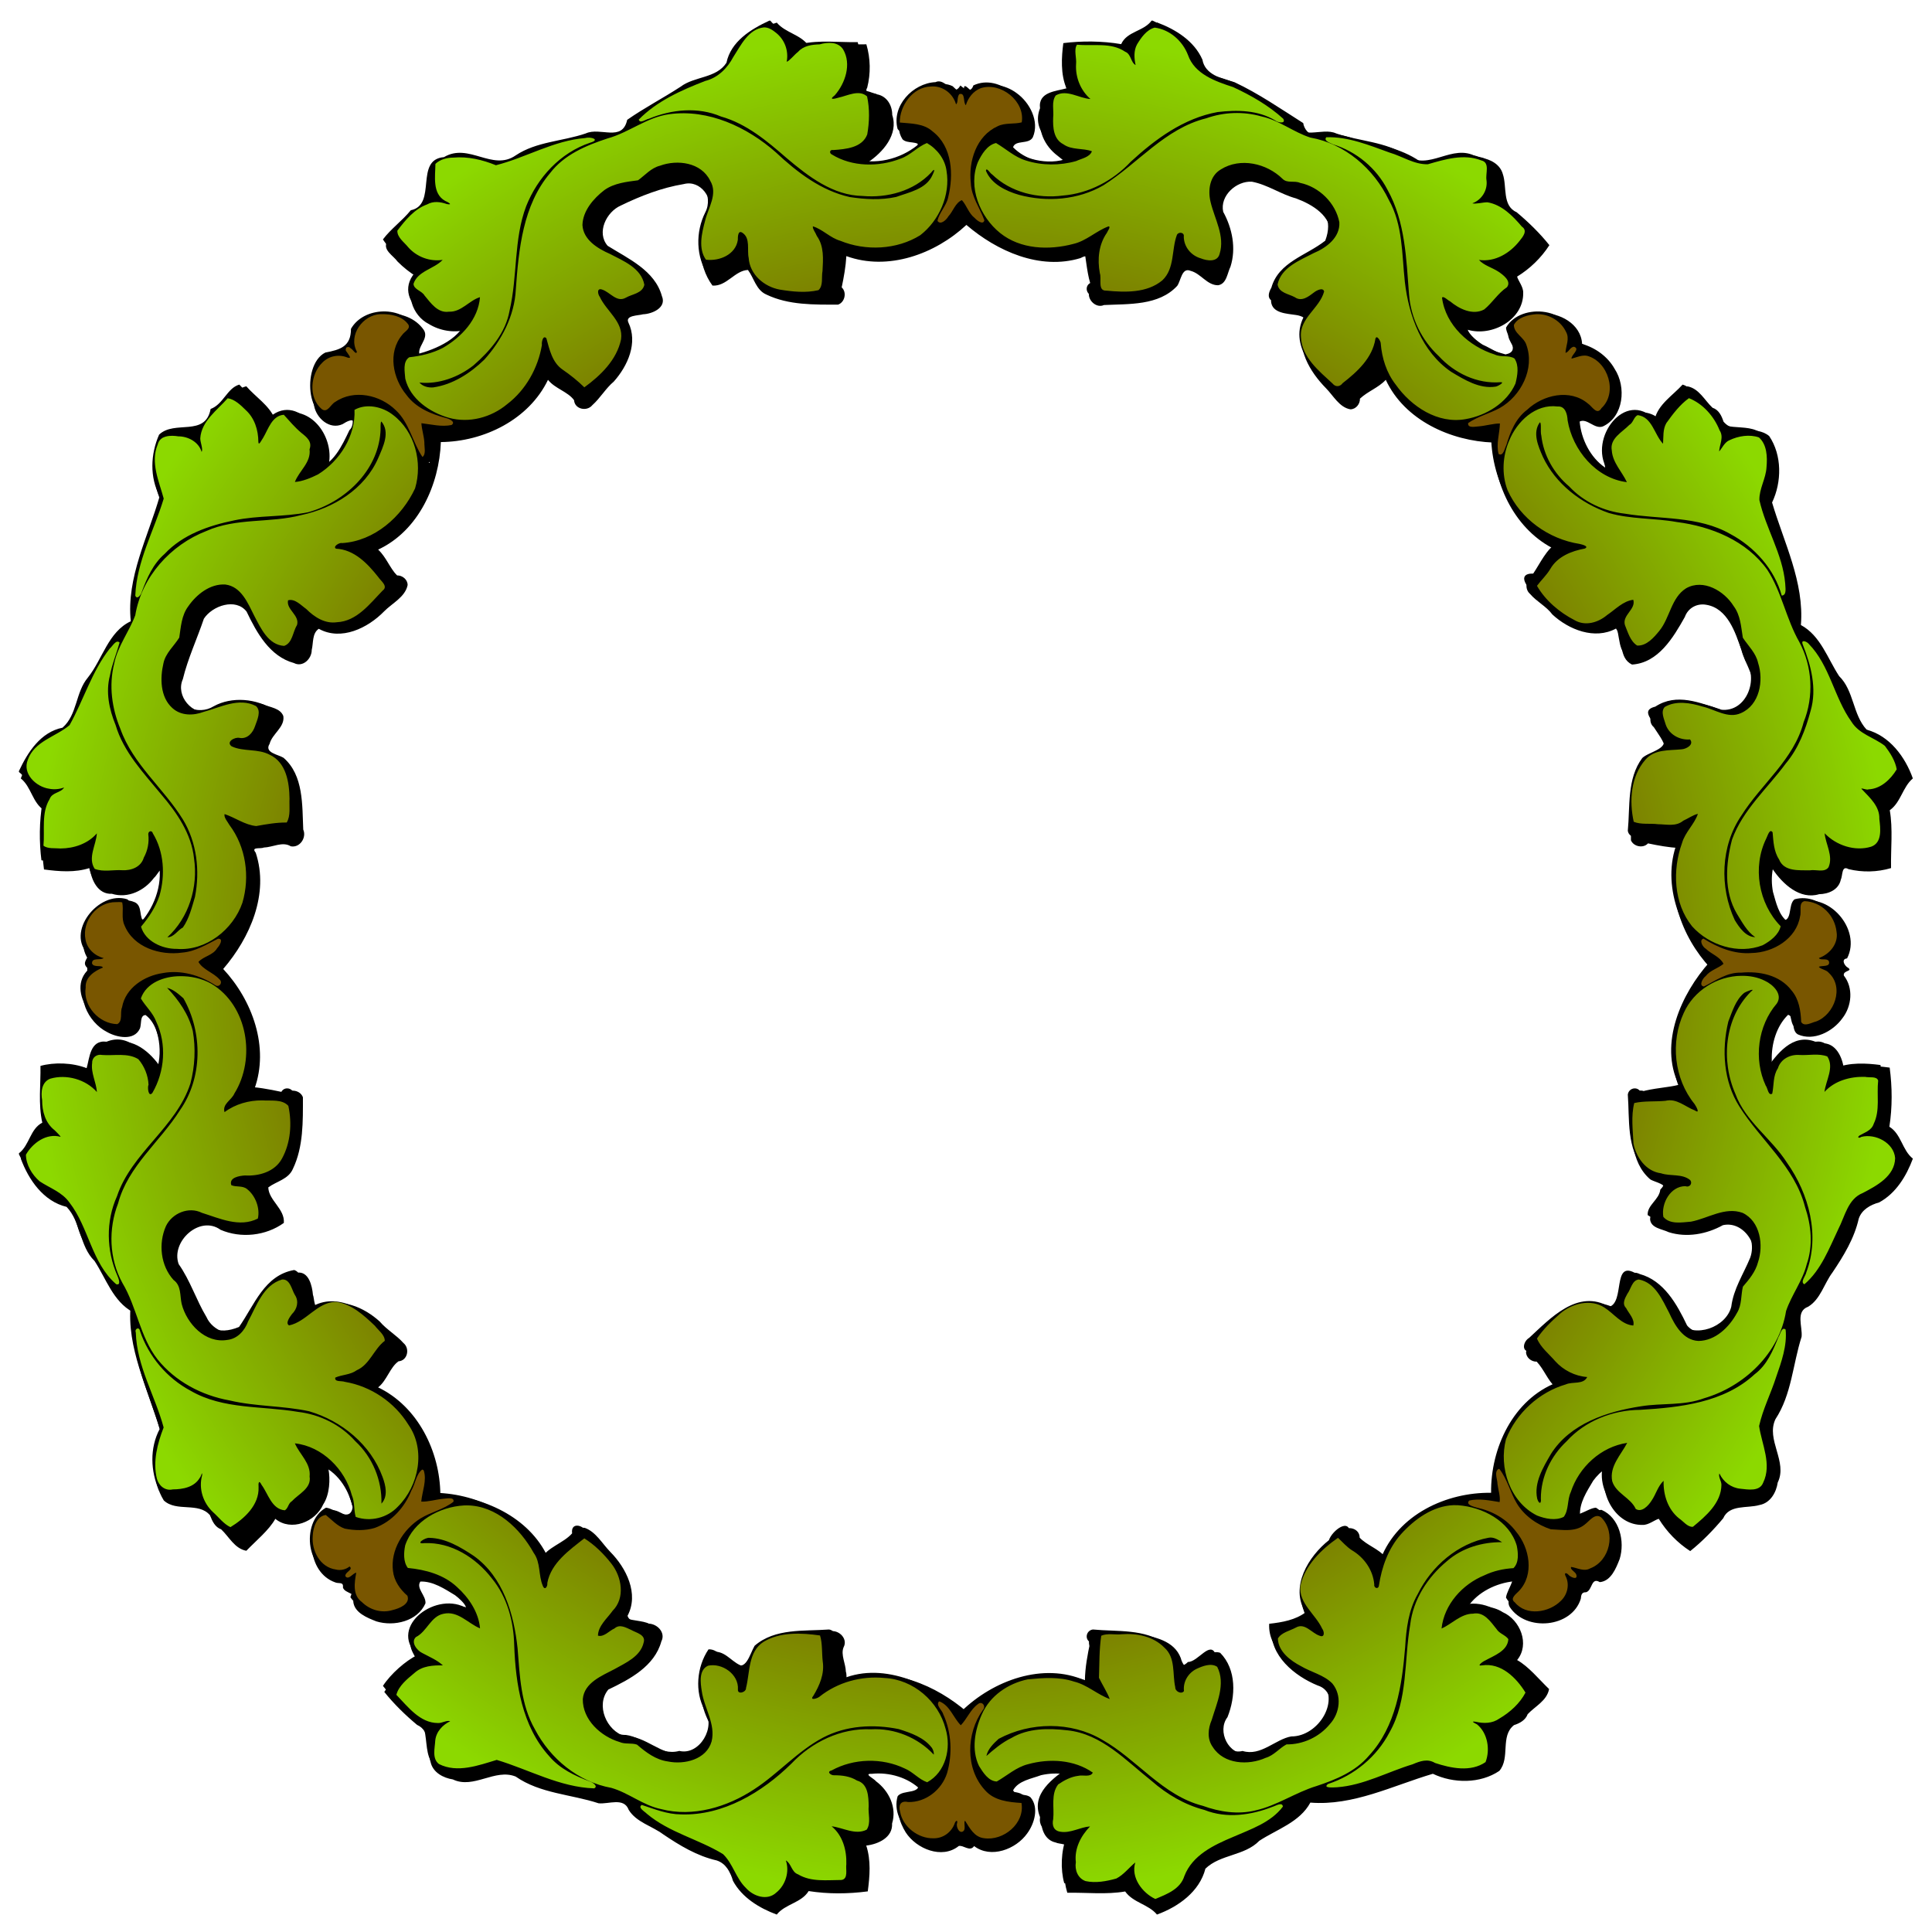
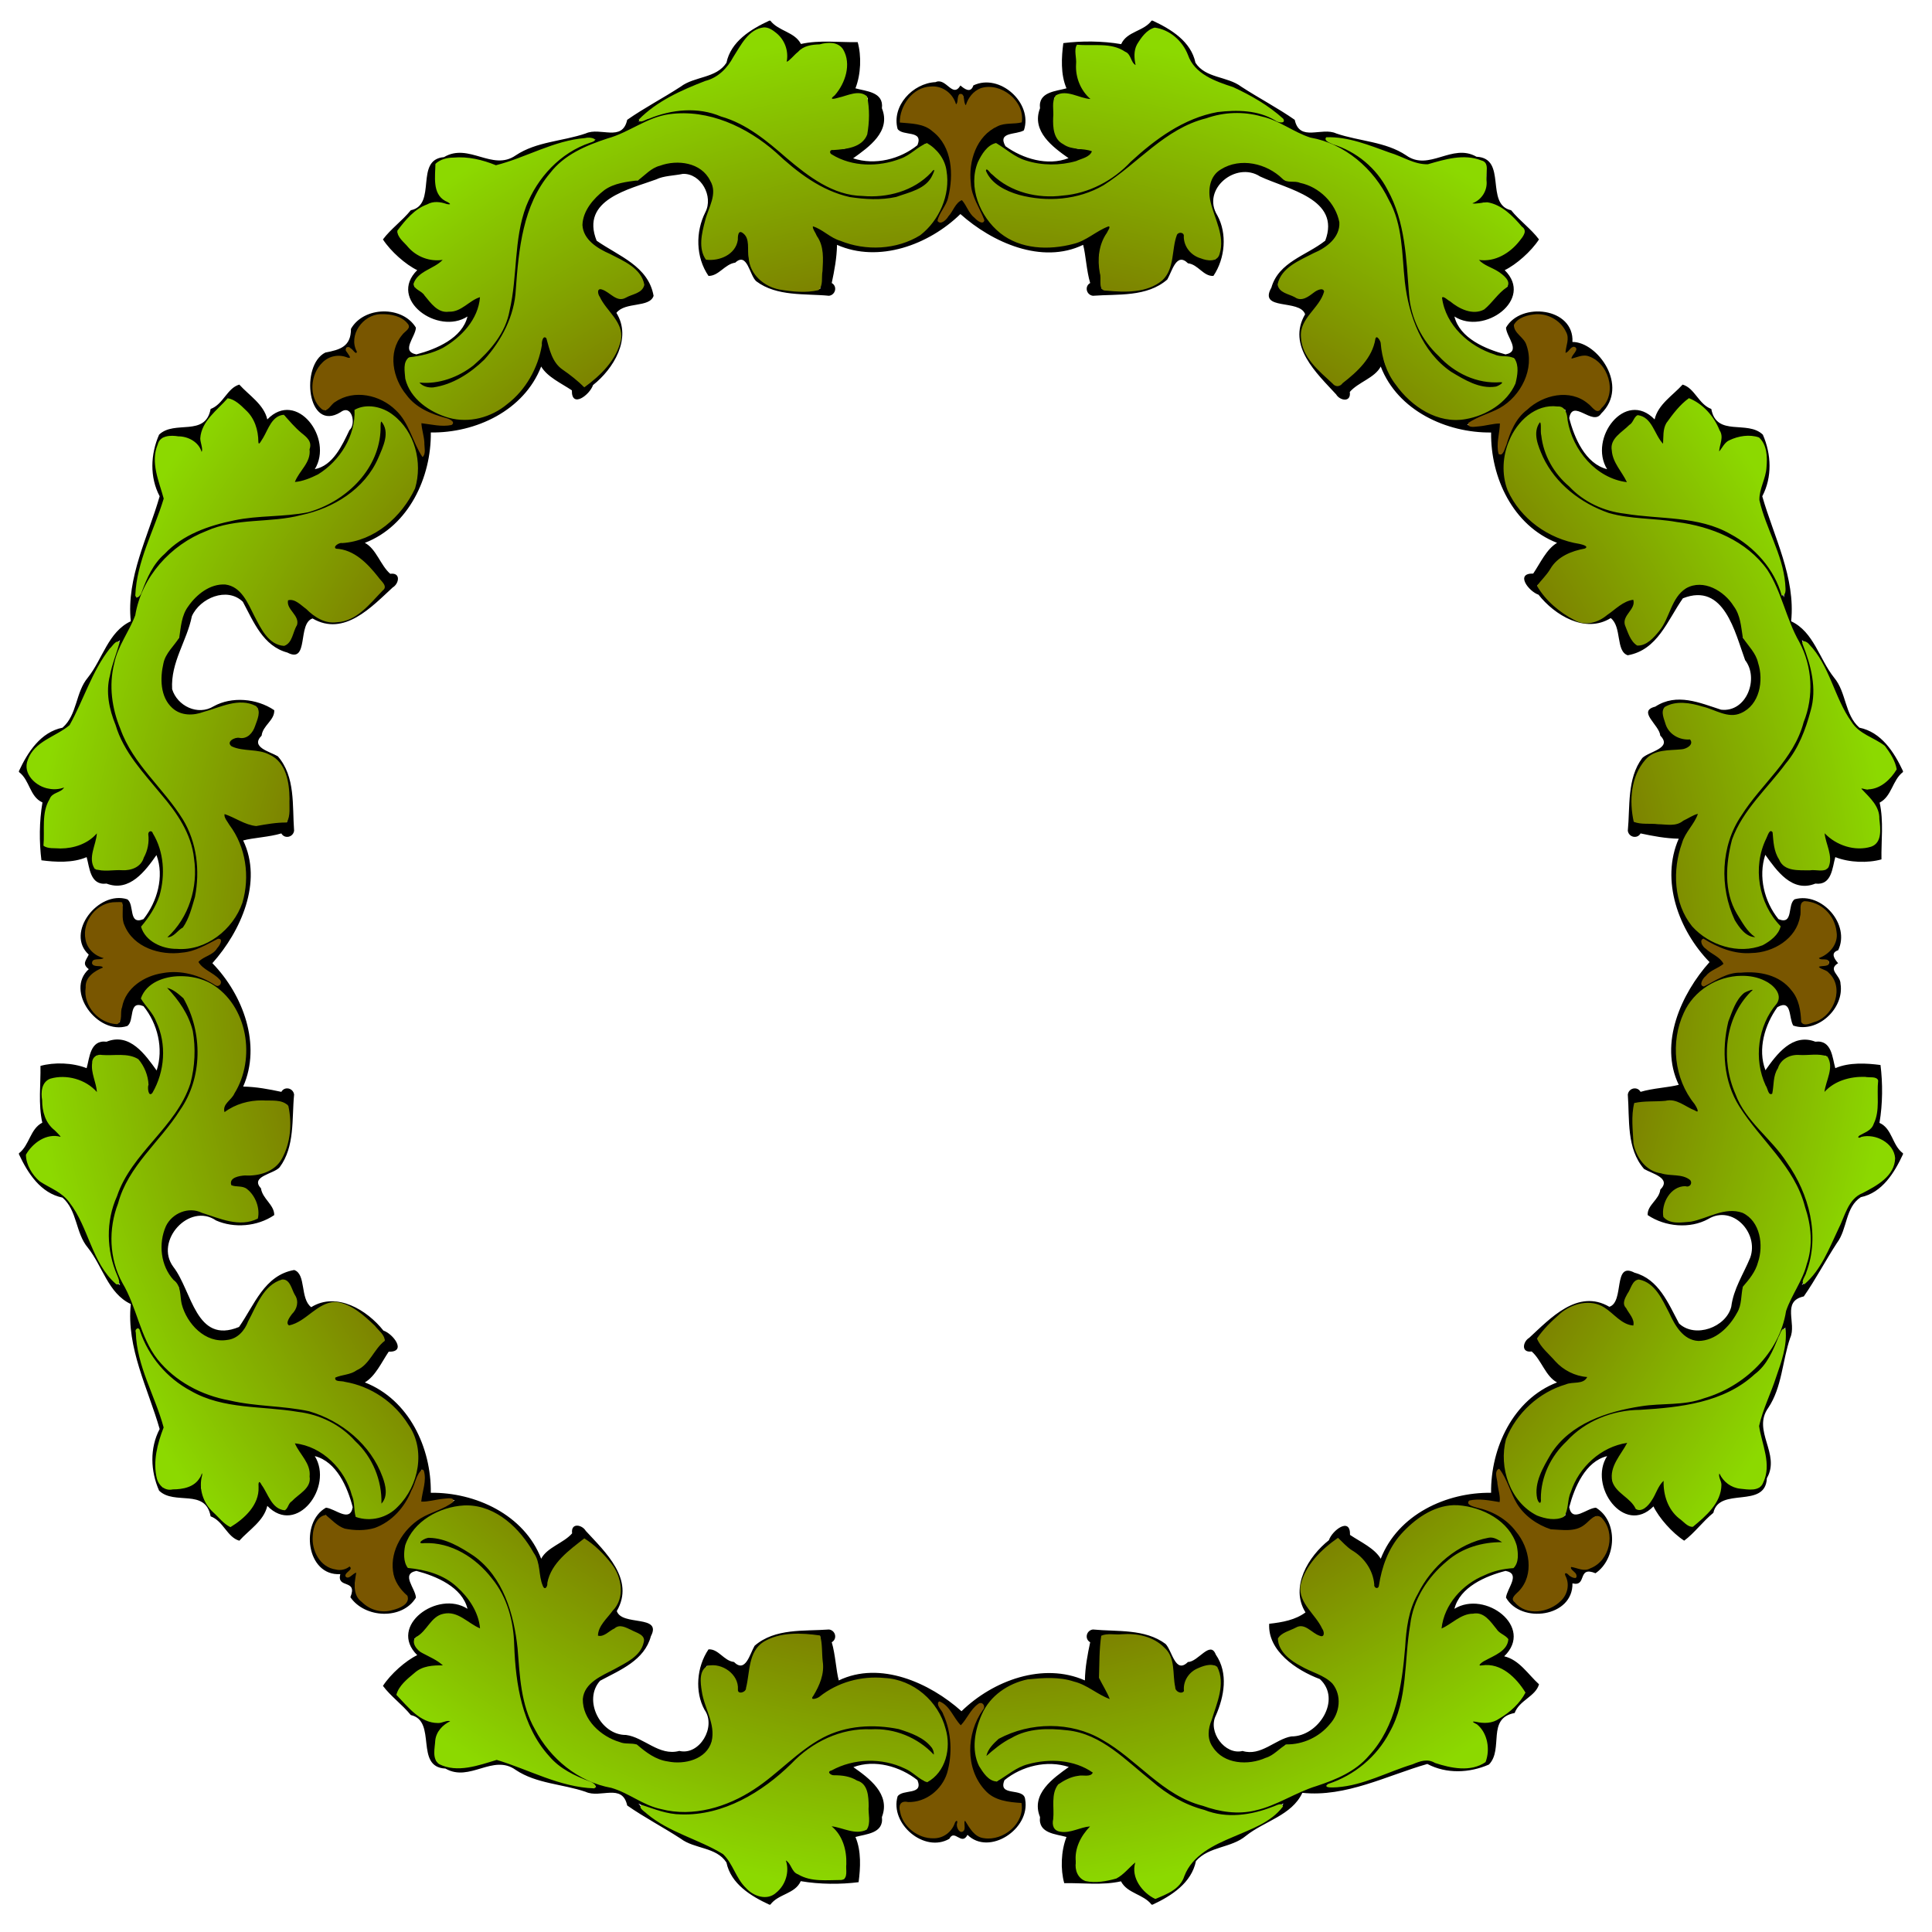
<svg xmlns="http://www.w3.org/2000/svg" width="1051.1pt" height="1051.1pt" version="1.1" viewBox="0 0 1051.1 1051.1">
  <defs>
    <radialGradient id="a" cx="640.89" cy="640.99" r="636.15" gradientTransform="matrix(1 0 0 1 0 -.251)" gradientUnits="userSpaceOnUse">
      <stop stop-color="#6f3700" offset="0" />
      <stop stop-color="#6f3700" offset=".5" />
      <stop stop-color="#8cd900" offset="1" />
    </radialGradient>
    <filter id="d" color-interpolation-filters="sRGB">
      <feGaussianBlur in="SourceGraphic" result="result0" stdDeviation="6" />
      <feDiffuseLighting lighting-color="#ffffff" result="result5" surfaceScale="4">
        <feDistantLight azimuth="235" elevation="45" />
      </feDiffuseLighting>
      <feComposite in="result5" in2="SourceGraphic" k1="1.4" operator="arithmetic" result="fbSourceGraphic" />
      <feGaussianBlur in="fbSourceGraphic" result="result0" stdDeviation="6" />
      <feSpecularLighting lighting-color="#ffffff" in="result0" result="result1" specularExponent="25" surfaceScale="4">
        <feDistantLight azimuth="235" elevation="45" />
      </feSpecularLighting>
      <feComposite in="fbSourceGraphic" in2="result1" k2="1" k3="1" operator="arithmetic" result="result4" />
      <feComposite in="result4" in2="SourceGraphic" operator="in" result="result2" />
    </filter>
    <filter id="c" color-interpolation-filters="sRGB">
      <feGaussianBlur in="SourceGraphic" result="result0" stdDeviation="6" />
      <feDiffuseLighting lighting-color="#ffffff" result="result5" surfaceScale="4">
        <feDistantLight azimuth="235" elevation="45" />
      </feDiffuseLighting>
      <feComposite in="result5" in2="SourceGraphic" k1="1.4" operator="arithmetic" result="fbSourceGraphic" />
      <feGaussianBlur in="fbSourceGraphic" result="result0" stdDeviation="6" />
      <feSpecularLighting lighting-color="#ffffff" in="result0" result="result1" specularExponent="25" surfaceScale="4">
        <feDistantLight azimuth="235" elevation="45" />
      </feSpecularLighting>
      <feComposite in="fbSourceGraphic" in2="result1" k2="1" k3="1" operator="arithmetic" result="result4" />
      <feComposite in="result4" in2="SourceGraphic" operator="in" result="result2" />
    </filter>
    <filter id="b" x="-.012" y="-.012" width="1.024" height="1.024" color-interpolation-filters="sRGB">
      <feGaussianBlur stdDeviation="5.147" />
    </filter>
  </defs>
  <path d="m418.56 11.227h0.54c4.4 5.77 13.21 6.04 16.65 12.7 10.12-2.29 21.02-0.8 30.88-1 2.07 7.4 1.8 17.43-1.23 25.12 5.5 1.62 15.53 1.81 14.4 10.84 5.14 12.68-7.18 21.14-15.66 27.25 11.88 3.93 25.56 0.49 34.99-7.16 3.44-8.46-8.04-4.67-10.8-8.84-3.35-12.49 8.26-24.88 20.63-25.45 5.8-2.71 9.26 9.02 13.56 1.83 2.19 1.87 5.59 4.44 7.04-0.04 14.28-6.86 32.51 9.55 27.49 24.44-4.2 2.56-14.56 0.62-10.04 8.62 9.51 6.84 22.85 10.9 34.33 6.51-8.51-5.98-20.36-14.66-15.52-27.15-1.14-9.04 8.9-9.23 14.4-10.85-3.28-7.57-2.72-17.02-1.72-24.59 9.75-1.24 21.18-1.23 31.47 0.56 3.11-7.02 12.22-6.88 16.55-12.79h0.54c10.04 4.65 20.92 11.3 23.34 22.94 5.55 8.54 17.31 7.23 24.94 13.01 9.55 6.22 19.8 11.55 29.05 18.01 2.68 12.29 14.65 3.71 22.61 7.43 12.56 4.29 26.79 4.39 38.02 11.9 12.5 8.96 24.99-6.88 38.27 0.76 17 0.76 4.34 25.91 18.84 29.11 4.59 5.67 10.95 10.22 15.15 15.87-4.23 6.53-12.43 13.73-18.65 16.72 16.17 15.95-11.31 35.61-27.35 25.21 2.87 11.82 16.97 17.77 27.8 20.62 8.7-1.67 0.47-9.44 0.26-14.55 7.98-14.21 37.16-10.95 36.14 7.79 13.42-0.17 31.21 23.84 15.62 38.97-4.62 7.09-15.47-8.46-17.37 2.44 2.79 10.88 8.81 24.84 20.62 27.8-10.32-16.69 9.89-43.6 25.84-27.07 1.87-8.2 9.92-13.06 15.23-18.95 6.66 1.92 8.66 10.69 15.61 13.26 2.87 15.43 19.64 5.84 28.04 13.98 4.66 10.65 5.17 23.11-0.31 33.52 6.25 21.88 18.19 44.26 15.71 68 12.31 5.78 15.32 20.58 23.34 30.63 6.81 8.1 5.65 20.11 13.78 27.26 11.92 2.42 18.9 13.27 23.72 23.59v0.54c-5.77 4.4-6.04 13.21-12.7 16.65 2.29 10.12 0.8 21.02 1 30.88-7.4 2.07-17.43 1.8-25.12-1.23-1.62 5.5-1.81 15.53-10.84 14.4-12.68 5.14-21.14-7.18-27.25-15.66-3.93 11.88-0.49 25.56 7.16 34.99 8.44 3.44 4.67-8.04 8.84-10.8 14.73-4.14 30.37 13.72 23.66 27.73-4.48 1.45-1.92 4.85-0.04 7.04-5.96 3.65 1.35 6.48 1.31 11.23 2.18 13.29-12.48 27.13-25.71 22.72-2.57-4.2-0.63-14.56-8.62-10.04-6.84 9.51-10.9 22.85-6.51 34.33 5.98-8.51 14.66-20.36 27.15-15.52 9.04-1.14 9.23 8.9 10.85 14.4 7.57-3.28 17.02-2.72 24.59-1.72 1.24 9.75 1.22 21.18-0.56 31.47 7.02 3.11 6.87 12.22 12.79 16.55v0.54c-4.66 10.04-11.3 20.92-22.94 23.34-8.54 5.55-7.23 17.31-13.01 24.94-6.22 9.55-11.55 19.8-18.01 29.05-12.3 2.68-3.71 14.65-7.43 22.61-4.29 12.56-4.39 26.79-11.9 38.02-8.96 12.5 6.88 24.99-0.76 38.27-0.76 17-25.92 4.34-29.11 18.84-5.67 4.59-10.22 10.95-15.87 15.15-6.53-4.23-13.73-12.43-16.72-18.65-15.95 16.17-35.61-11.31-25.21-27.35-11.82 2.87-17.77 16.97-20.62 27.8 1.67 8.7 9.44 0.47 14.55 0.26 12.23 7.42 11.21 27.83-0.25 35.66-10.14-4.18-4.38 7.54-12.54 5.5 0.38 18.38-28.02 22.13-36.16 7.76 0.56-5.13 8.28-13.02-0.25-14.53-10.88 2.79-24.84 8.81-27.8 20.62 16.69-10.32 43.6 9.89 27.07 25.84 8.2 1.87 13.06 9.92 18.95 15.23-1.92 6.66-10.7 8.66-13.26 15.61-15.43 2.87-5.84 19.64-13.98 28.04-10.65 4.66-23.11 5.17-33.52-0.31-21.88 6.25-44.26 18.19-68 15.71-5.78 12.31-20.58 15.32-30.63 23.34-8.1 6.81-20.12 5.65-27.26 13.78-2.42 11.92-13.27 18.9-23.59 23.72h-0.54c-4.41-5.77-13.22-6.04-16.65-12.7-10.13 2.29-21.03 0.8-30.88 1-2.07-7.4-1.81-17.43 1.23-25.12-5.5-1.62-15.54-1.81-14.4-10.84-5.14-12.68 7.18-21.14 15.66-27.25-11.88-3.93-25.56-0.49-34.99 7.16-3.89 9.38 10.64 3.64 11.24 10.45 2.98 16.16-19.59 30.93-31.37 19.31-3.17 6.22-7.07-3.42-9.86 2.15-13.57 7.9-32.49-8.09-28.17-23.07 2.76-4.17 14.24-0.4 10.8-8.84-9.37-7.43-23.18-11.46-34.85-7.07 8.51 5.98 20.35 14.66 15.52 27.15 1.14 9.04-8.9 9.23-14.4 10.85 3.28 7.57 2.72 17.02 1.72 24.59-9.76 1.24-21.18 1.22-31.47-0.56-3.12 7.02-12.22 6.87-16.55 12.79h-0.54c-10.05-4.66-20.92-11.3-23.34-22.94-5.55-8.54-17.31-7.23-24.94-13.01-9.55-6.22-19.8-11.55-29.05-18.01-2.69-12.3-14.65-3.71-22.61-7.43-12.56-4.29-26.79-4.39-38.02-11.9-12.5-8.96-24.99 6.88-38.27-0.76-17-0.76-4.34-25.92-18.84-29.11-4.59-5.67-10.95-10.22-15.15-15.87 4.22-6.53 12.43-13.73 18.65-16.72-16.17-15.95 11.3-35.61 27.35-25.21-2.87-11.82-16.97-17.77-27.8-20.62-8.7 1.67-0.48 9.44-0.26 14.55-7.42 12.23-27.83 11.21-35.66-0.25 4.19-10.15-7.61-4.36-5.49-12.55-18.54 1.15-22.05-28.28-7.77-36.15 5.12 0.56 13.02 8.28 14.53-0.25-2.79-10.88-8.81-24.84-20.62-27.8 10.31 16.69-9.89 43.6-25.84 27.07-1.87 8.2-9.93 13.06-15.23 18.95-6.66-1.92-8.66-10.7-15.61-13.26-2.87-15.43-19.64-5.84-28.04-13.98-4.67-10.65-5.17-23.11 0.31-33.52-6.25-21.88-18.19-44.26-15.71-68-12.31-5.78-15.32-20.58-23.34-30.63-6.81-8.1-5.65-20.12-13.78-27.26-11.92-2.42-18.9-13.27-23.72-23.59v-0.54c5.76-4.41 6.04-13.22 12.7-16.65-2.29-10.13-0.8-21.03-1-30.88 7.4-2.07 17.43-1.81 25.12 1.23 1.62-5.5 1.81-15.54 10.84-14.4 12.68-5.14 21.14 7.18 27.25 15.66 3.93-11.88 0.49-25.56-7.16-34.99-8.46-3.45-4.67 8.04-8.84 10.8-16.23 5.12-33.98-19.24-20.92-30.94-3.82-2.94-1.52-4.64-0.02-7.92-12.93-11.77 5.21-35.09 20.94-30.1 4.17 2.76 0.38 14.24 8.84 10.8 7.42-9.37 11.46-23.18 7.07-34.85-5.98 8.51-14.66 20.35-27.15 15.52-9.04 1.14-9.23-8.9-10.85-14.4-7.57 3.28-17.02 2.72-24.59 1.72-1.24-9.76-1.23-21.18 0.56-31.47-7.02-3.12-6.88-12.22-12.79-16.55v-0.54c4.82-10.32 11.8-21.17 23.72-23.59 8.13-7.15 6.97-19.16 13.78-27.26 8.02-10.05 11.03-24.85 23.34-30.63-2.48-23.74 9.46-46.12 15.71-68-5.48-10.41-4.98-22.87-0.31-33.52 8.4-8.14 25.17 1.45 28.04-13.98 6.95-2.57 8.95-11.34 15.61-13.26 5.3 5.89 13.36 10.75 15.23 18.95 15.95-16.53 36.15 10.38 25.84 27.07 9.89-1.94 14.82-12.84 18.84-21.23 3.82-3.33 1.31-14.38-4.8-9.79-18.18 11.27-22.04-25.61-8.34-32.42 8.16-1.58 13.97-3.25 13.98-12.93 7.04-12.34 28.09-12.66 35.33-0.63-0.22 5.11-8.44 12.88 0.26 14.55 10.83-2.85 24.93-8.8 27.8-20.62-16.05 10.4-43.52-9.26-27.35-25.21-6.22-2.99-14.43-10.19-18.65-16.72 4.2-5.65 10.56-10.2 15.15-15.87 14.56-2.98 1.82-27.56 18.05-28.9 13.51-8.06 26.33 7.91 39.06-0.97 11.23-7.51 25.46-7.61 38.02-11.9 7.96-3.72 19.92 4.86 22.61-7.43 9.25-6.46 19.5-11.79 29.05-18.01 7.63-5.78 19.39-4.47 24.94-13.01 2.42-11.64 13.29-18.29 23.34-22.94m-3.01 4.21c-15.64 3.27-14.02 24.76-29.48 28.57-14.68 4.94-28.7 11.57-38.76 22.26 14.04-6.87 30.64-10.49 46.06-3.18 29.24 7.14 44.39 43.14 77.16 42.79 14.5 2.07 29.88-4.74 38.77-15.7 0.39 6.36-5.05 12.69-11.93 14.19-24.91 12.23-53.75 0.99-72.29-17.89-19.07-18.61-49.86-32.22-75.49-18.86-13.5 9.47-34.26 9.84-46.53 23.35-19.75 19.44-20.25 48.83-22.3 74.55-4.96 17.9-15.17 34.07-32.22 41.94-6.61 3.82-17.99 7.19-22.25-0.23 14.11 2.3 29.51-5.05 38.03-15.96 20.63-19.78 11.65-51.77 19.95-76.05 6.53-18.66 19.83-34.04 39.84-39.18-17.82-2.37-36.51 10.77-54.58 14.66-10.27-3.72-21.93-8.01-32.09-1.3-1.08 8.16-1.01 18.63 8.82 21.04-2.02 4.7-6.98-1.87-10.25 0.36-8.88 1.9-14.68 8.78-19.7 15.47 5.28 8.29 14.3 17.69 26.05 13.96-2.42 7.16-15.74 5.87-16.95 15.79 8.59 1.47 9.21 14.8 18.66 12.75 6.95 1.12 12.18-7.55 18.25-8.54-1.48 20.16-21.18 34.66-40.32 34.7-8.28 21.63 22.88 38.44 41.31 31.34 17.44-6.46 30.35-23.73 31.22-42.83 6.41-4.33 2.83 7.36 6.75 9.81 1.89 8.85 12.68 9.53 16.16 16.9 8.44-5.85 16.31-13.58 19.79-23.95 2.76-12.51-12.01-17.67-12.83-28.78 5.96-3.95 9.34 7.17 15.65 4.35 2.82-3.13 8.75-2.03 9.91-6.75-4.54-18.48-32.67-12.96-34.05-33.53 2.12-14.26 16.57-25.23 31.19-23.35 9.16-15.07 40.75-14.76 42.06 7.09-2.63 12.08-11.33 23.79-4.68 35.89 8.25 0.32 18.03-4.39 16.05-14.67 6.18-4.29 8.29 6.32 7.11 11.52 0.47 20 23.83 22.01 38.65 19.12-0.7-9.38 3.86-19.73-2.64-28.16-0.9-3.81-6.43-7.67 0.62-6.66 14.77 13.54 37.92 15.43 55.01 5.88 15.72-9.93 23.41-40.76 4.07-49.91-13.27 13.73-36.01 16.35-52.95 5.76-0.2-6.59 8.29-0.4 11.97-4.64 14.36-2.09 7.71-16.61 9.82-25.96-7.1-5.83-16.04 3.17-21.85 0.88 11.65-6.79 16.37-36.5-5.04-29.05-9.78-2.06-13.29 8.54-19.02 10.99 4.85-8.57-2.41-19.64-10.73-20.78m212.01 0.08c-6.63 4.18-12.93 12.18-8.22 20.7-5.51 1.51-3.14-6.52-7.69-7.41-7.28-5.71-16.84-2.19-25.28-3.62-1.54 10.41-0.75 23.56 8.92 29.09-5.83 2.29-14.76-6.71-21.86-0.88 1.88 9.25-4.37 23.87 9.82 25.96 3.66 4.24 12.17-1.95 11.97 4.64-16.89 10.57-39.65 8.05-52.97-5.78-13.66 5.71-14.15 25.64-6.94 37.02 12.14 23.77 46.88 24 64.72 7.73 11.11-3.21-0.53 5.57-0.11 10.99-4.95 7.29 1.79 15.55-0.59 23.13 13.31 1.49 33.62 3 37.51-14.15 1.86-6.05-0.77-20.81 8.29-16.51-2.06 10.33 7.75 15.06 15.99 14.69 10.45-15.94-13.6-32.62 0.2-47.87 11-9.34 29.73-6.09 38.05 4.96 14.34-1.73 28.26 9.42 30.34 23.28-1.38 20.46-29.52 15.11-34.05 33.53 1.15 4.72 7.09 3.62 9.91 6.75 6.31 2.82 9.69-8.3 15.65-4.35-0.2 9.27-10.91 12.97-12.59 22.06-2 13.56 9.9 23.1 18.91 30.41 7.97-6.67 20.32-14.58 19.9-27.69 7.74 0.92 3.38 12.11 6.9 17.04 6.35 13.66 18.54 26.07 33.73 28.52 17.92 1.84 43-12.87 35.55-32.83-19.3 0.18-38.77-14.78-40.31-34.7 6.05 1 11.29 9.66 18.24 8.54 9.42 2.04 10.06-11.19 18.59-12.75-0.38-10.68-14.83-8.26-16.88-15.79 11.52 3.03 20.89-5.32 26.05-13.96-5.33-7.36-12.15-14.66-21.96-15.97-2.48 0.53-6.68 3.86-7.99 0.14 9.82-2.38 9.91-12.95 8.83-21.03-10.43-7.1-22.03-1.81-32.63 1.36-18.18-4.81-34.52-15.71-54.3-15.56 3.43 3.63 9.31 3.79 13.77 6.37 25.76 14.14 31.68 47.2 31.77 75.95 1.38 26.76 24.81 53.16 52.53 49.7-6.4 9.33-19.72 1.63-28.25-2.77-24.05-14.93-28.6-45-29.01-71.22-3.02-28.59-23.58-55.11-52.7-58.14-14.3-9.31-32.75-17.4-50.76-10.5-20.98 3.9-35.37 20.34-51.27 32.67-18.98 14.29-45.62 16.03-66.1 3.97-1.36-4.81-7.73-4.91-4.92-11.09 18.76 24.04 58.59 19.45 77.76-2.17 19.38-19.2 49.59-37.11 77.18-24.62 1.82 0.85 6.2 4.14 7 1.94-7.94-6.73-16.92-12.03-26.01-16.93-10.95-2.99-23.73-6.98-26.92-19.14-2.79-7.33-10.53-12.95-17.77-13.71m-122 31.94c-8.61 1.56-15.27 9.47-15.23 18.68 28.9-2.78 35.46 34.79 20.03 53.13 4.26 7.5 11.48-22.02 15.94-7.04 0.6 4.48 13.66 13.95 7.04 3.98-13.45-18.82-5.09-52.82 21.96-50.07 2.19-16.96-25.57-26.78-29.13-8-5.48 0.08 0.62-5.94-3.7-6.74-2.96 2.06 2.13 6.53-3.02 6.74-0.29-7.09-7.76-11.04-13.89-10.68m-133.97 47.14c-4.84 1.01-10.57 1.02-14.55 3.01-14.47 5.35-41.45 10.92-32.44 33.36 11.97 8.39 28.12 13.74 30.99 30-2.19 6.62-15.47 3.09-20.23 9.26 8.62 13.89-1.65 30.54-12.72 39.28-1.76 5.3-11.76 12.94-11.5 2.88-5.85-3.93-13.32-7.24-16.71-12.97-9.39 24.05-35.67 36.22-60.04 35.88 0.3 24.19-11.91 50.83-35.89 60.05 6.23 3.24 8.52 12.29 13.82 16.83 6-0.8 4.72 5.47 1.35 7.42-11.42 10.51-26.43 26.92-43.61 16.89-8.37 2.66-1.79 24.83-13.7 18.55-13.17-3.54-18.3-16.56-24.23-27.63-8.6-8.35-23.38-1.99-27.74 7.85-2.68 13.52-11.59 24.97-10.73 39.7 2.78 9.1 13.94 14.64 22.65 9.27 9.69-5.35 23.25-4.36 32.9 2.16 0.28 5.51-6.27 8.3-6.87 13.84-6.29 6.28 4.43 8.64 8.82 11.24 9.68 11.15 7.82 26.83 8.85 40.49-0.49 3.56-5.15 4.65-6.94 1.47-6.66 2-15.38 2.36-20.77 3.83 10.82 22.5-1.3 49.49-16.75 66.77 16.78 17.23 26.79 44.43 16.75 67.13 7.12 0.12 14.07 1.44 20.77 2.87 1.79-3.19 6.44-2.1 6.94 1.47-1.29 13.15 0.53 28.3-7.87 39.56-3.12 3.69-16.27 4.88-10.15 11.46 0.81 5.75 7.26 8.88 7.22 14.55-9.25 6.33-22 7.2-31.65 2.94-14.68-10.01-33.66 11.25-23.26 25.22 10.24 13.14 12.2 42.42 35.75 32.71 8.39-11.98 13.74-28.12 30-30.99 6.62 2.19 3.09 15.47 9.26 20.23 13.89-8.63 30.54 1.65 39.28 12.72 5.3 1.76 12.94 11.76 2.88 11.5-3.93 5.85-7.24 13.32-12.97 16.71 24.05 9.39 36.22 35.67 35.88 60.04 24.19-0.3 50.83 11.91 60.05 35.89 3.24-6.24 12.29-8.53 16.83-13.82-0.8-6 5.47-4.72 7.42-1.35 10.51 11.42 26.92 26.42 16.89 43.61 2.66 8.37 24.83 1.79 18.55 13.7-3.54 13.17-16.56 18.3-27.63 24.23-9.49 10.47 0.19 29.64 14.11 29.5 9.81 1.26 17.98 11.65 28.98 8.68 10.99 2.64 20.29-13.1 13.73-22.36-5.35-9.69-4.36-23.25 2.16-32.9 5.51-0.29 8.3 6.27 13.84 6.87 6.28 6.29 8.64-4.43 11.24-8.82 11.15-9.68 26.83-7.83 40.49-8.85 3.56 0.49 4.65 5.14 1.47 6.94 2 6.66 2.36 15.37 3.83 20.77 22.5-10.82 49.49 1.29 66.77 16.75 17.23-16.79 44.43-26.79 67.13-16.75 0.12-7.13 1.44-14.07 2.87-20.77-3.19-1.8-2.1-6.45 1.47-6.94 13.15 1.28 28.3-0.54 39.56 7.87 3.62 3.72 5.28 16.61 12.17 9.8 5.53 0.02 12.11-11.96 15.13-4.03 7.02 10.15 4.5 22.97 0.06 33.12-4.56 8.95 4.97 21.72 14.52 19.33 9.93 3.06 17.83-6.41 26.48-7.91 14.8 0.15 27.67-20.17 15.56-31.2-12.94-4.87-28.39-15.36-27.56-30.09 7.32-0.81 14.25-2.1 19.76-6.19-8.63-13.89 1.65-30.54 12.72-39.28 1.76-5.3 11.76-12.94 11.5-2.88 5.85 3.93 13.32 7.24 16.71 12.97 9.39-24.05 35.67-36.22 60.04-35.88-0.3-24.19 11.91-50.83 35.89-60.05-6.24-3.24-8.53-12.29-13.82-16.83-6 0.8-4.72-5.47-1.35-7.42 11.42-10.51 26.42-26.93 43.61-16.89 8.37-2.66 1.79-24.83 13.7-18.55 13.17 3.54 18.3 16.55 24.23 27.63 8.73 8.2 25.55 2.1 28.4-9.1 1.25-9.87 6.54-17.54 10.33-26.75 4.79-13.48-9.63-28.98-22.91-20.97-9.69 5.34-23.25 4.36-32.9-2.16-0.29-5.51 6.27-8.3 6.87-13.84 6.29-6.29-4.43-8.65-8.82-11.24-9.68-11.15-7.83-26.84-8.85-40.49 0.49-3.57 5.14-4.66 6.94-1.47 6.66-2 15.37-2.38 20.77-3.83-10.82-22.5 1.29-49.49 16.75-66.77-16.79-17.23-26.79-44.43-16.75-67.13-7.13-0.12-14.07-1.44-20.77-2.87-1.8 3.18-6.45 2.09-6.94-1.47 1.28-13.16-0.54-28.3 7.87-39.56 3.72-3.63 16.61-5.28 9.8-12.17-0.49-5.85-12.73-13.31-2.73-15.77 11.71-7.68 24.24-2.05 35.8 1.66 13.88 1.59 20.79-17.04 13.09-26.95-5.54-15.05-11.4-42.54-33.87-33.65-8.39 11.97-13.74 28.12-30 30.99-6.63-2.19-3.1-15.47-9.26-20.23-13.89 8.62-30.54-1.65-39.28-12.72-5.3-1.76-12.94-11.76-2.88-11.5 3.93-5.85 7.24-13.32 12.97-16.71-24.05-9.39-36.22-35.67-35.88-60.04-24.19 0.3-50.83-11.91-60.05-35.89-3.24 6.23-12.29 8.52-16.83 13.82 0.8 6-5.47 4.72-7.42 1.35-10.51-11.42-26.93-26.43-16.89-43.61-2.94-8.47-25.59-1.69-18.35-14.49 3.99-14.01 19.02-17.39 29.3-25.53 8.65-22.78-20.44-27.9-35.46-34.94-13.08-8.47-32.08 6.96-23.23 21.21 5.34 9.69 4.36 23.25-2.16 32.9-5.51 0.28-8.3-6.27-13.84-6.87-6.29-6.29-8.65 4.43-11.24 8.82-11.15 9.68-26.84 7.82-40.49 8.85-3.57-0.49-4.66-5.15-1.47-6.94-2-6.66-2.38-15.38-3.83-20.77-22.5 10.82-49.49-1.3-66.77-16.75-17.23 16.78-44.43 26.79-67.13 16.75-0.12 7.12-1.44 14.07-2.87 20.77 3.18 1.79 2.09 6.44-1.47 6.94-13.16-1.29-28.3 0.53-39.56-7.87-3.69-3.12-4.88-16.27-11.46-10.15-5.75 0.81-8.89 7.26-14.55 7.22-7.06-10.31-7.07-24.06-1.74-34.62 4.57-8.72-2.34-21.16-12.14-20.91m-166.36 77.22c-8.53 1.61-15.67 11.78-9.94 19.42-2.23 5.49-3.53-2.81-6.98-2.04 0.93 2.47 6.63 8.12 0.74 6.29-15.46-7.19-26.12 19.55-11.86 27.66 8.2-13.14 27.75-11.33 38.13-0.96 8.24 6.14 9.52 18.43 14.97 26.1 1.27-6.59-1.56-12.72-1.99-19.07 7.25 2.02 29.71 3.27 10.27-2.37-21.28-4.02-36-35.12-16.34-48.74-3.09-5.49-11.01-7.8-17-6.29m628.37-0.13c-5.27 0.76-13.92 5.54-6.93 9.26 10.54 9.52 6.27 27.32-3.35 36.32-6.15 7.68-17.89 8.52-25.07 13.94 6.57 1.27 12.73-1.56 19.07-1.99-2.02 7.25-3.27 29.71 2.37 10.27 4.02-21.28 35.12-36 48.74-16.34 14.98-8.2 2.29-36.83-13.13-26.94-4.48-1.39 2.1-4.22 2.01-7.01-3.45-0.77-4.75 7.53-6.98 2.04 7.13-10.39-6.1-21.96-16.73-19.55m-709.02 45.82c-6.79 5.72-14.05 12-15.2 21.68 0.53 2.48 3.86 6.68 0.14 7.99-2.38-9.82-12.95-9.91-21.03-8.83-7.1 10.43-1.81 22.03 1.36 32.63-4.81 18.18-15.71 34.51-15.56 54.3 3.63-3.44 3.79-9.31 6.37-13.77 14.14-25.76 47.2-31.68 75.95-31.77 26.76-1.38 53.16-24.82 49.7-52.53 9.33 6.4 1.63 19.72-2.77 28.25-14.93 24.05-45 28.6-71.22 29.01-28.59 3.02-55.11 23.58-58.14 52.7-9.31 14.3-17.4 32.74-10.5 50.76 3.9 20.98 20.34 35.37 32.67 51.27 14.29 18.98 16.03 45.61 3.97 66.1-4.81 1.36-4.91 7.71-11.09 4.92 17.74-13.56 20.15-40.36 10.85-59.77-11.28-20.23-32.34-34.08-38.17-56.93-7.73-15.21-2.77-31.42 3.44-45.29-14.16 11.88-17.88 31.5-27.27 47.85-8.69 5.51-20.54 8.13-23.03 19.88-0.89 8.25 12 16.32 20.25 11.24 1.51 5.5-6.52 3.14-7.41 7.69-5.71 7.28-2.19 16.83-3.62 25.28 10.41 1.53 23.56 0.75 29.09-8.92 2.29 5.83-6.71 14.76-0.88 21.86 9.25-1.89 23.87 4.37 25.96-9.82 4.24-3.68-1.95-12.17 4.64-11.97 10.57 16.89 8.05 39.65-5.78 52.97 5.71 13.66 25.64 14.15 37.02 6.94 23.77-12.14 24-46.88 7.73-64.72-3.21-11.11 5.57 0.53 10.99 0.11 7.29 4.94 15.55-1.79 23.13 0.59 1.22-12.64 3.09-30.17-10.95-36.8-7.03-3.22-14.54 0.35-20.8-4.4-1.9-6.71 6.56-4.85 10.73-5.96 3.02-4.53 5.47-9.18 5.05-14.63-15.94-10.45-32.62 13.6-47.87-0.2-9.34-11-6.09-29.73 4.96-38.05-1.73-14.34 9.42-28.26 23.28-30.34 20.46 1.38 15.11 29.51 33.53 34.05 4.72-1.16 3.62-7.09 6.75-9.91 2.82-6.31-8.3-9.69-4.35-15.65 9.27 0.2 12.97 10.9 22.06 12.59 13.56 1.99 23.1-9.9 30.41-18.91-6.67-7.98-14.58-20.32-27.69-19.9 0.22-2.2 1.2-4.43 3.76-4.24 17.27-0.56 31.13-12.49 39.04-26.85 9.71-18.99-6.62-53.12-30.07-45.09 0.18 19.3-14.78 38.77-34.7 40.31 1-6.06 9.66-11.29 8.54-18.24 2.04-9.42-11.19-10.06-12.75-18.59-10.68 0.37-8.26 14.83-15.79 16.88 3.01-11.28-5.57-22.3-14.73-25.77m793.91-0.14c-6.84 7.39-16.11 14-12.18 25.91-7.16-2.42-5.87-15.74-15.79-16.95-1.47 8.59-14.8 9.21-12.75 18.66-1.12 6.95 7.54 12.18 8.54 18.25-20.16-1.48-34.67-21.18-34.7-40.32-23.73-8.45-40.86 27.57-29.28 46.31 8.03 14.84 23.37 25.44 40.77 26.22 4.33 6.41-7.36 2.83-9.81 6.75-8.85 1.89-9.53 12.68-16.9 16.16 5.85 8.44 13.58 16.31 23.95 19.79 12.51 2.76 17.66-12.01 28.78-12.83 3.95 5.96-7.18 9.34-4.35 15.65 3.13 2.82 2.03 8.75 6.75 9.91 13.07-3.81 14.94-18.27 21.11-28.38 16.36-15.45 38.62 6.88 35.7 24.67 14.29 9.69 15.6 41.24-7.02 42.91-12.08-2.63-23.79-11.33-35.89-4.68-0.32 8.25 4.39 18.03 14.67 16.05 4.29 6.18-6.32 8.29-11.52 7.11-20 0.47-22.02 23.83-19.12 38.65 9.37-0.7 19.73 3.86 28.16-2.64 3.81-0.9 7.67-6.43 6.66 0.62-13.54 14.77-15.43 37.92-5.88 55.01 9.93 15.72 40.76 23.41 49.91 4.07-13.73-13.27-16.35-36.01-5.76-52.95 6.59-0.2 0.39 8.29 4.64 11.97 2.09 14.36 16.6 7.71 25.96 9.82 5.82-7.1-3.17-16.04-0.88-21.85 6.79 11.65 36.49 16.37 29.05-5.04 2.05-9.78-8.54-13.29-10.99-19.02 8.7 4.76 17.21-1.85 20.98-9-1.99-5.28-4.07-12.02-10.14-14.73-25.48-7.95-21.4-42.1-40.89-55.24 6.87 14.04 10.48 30.64 3.18 46.06-7.15 29.24-43.15 44.39-42.79 77.16-2.08 14.5 4.73 29.88 15.7 38.77-5.73 2.31-6.51-3.32-11.06-4.92-9.13-16.25-11-36.16-3.21-53.31 9.46-22.94 34.85-36.72 39.28-62.76 5.67-12.88 3.09-27.05-2.69-39.28-9.35-13.27-9.71-33.9-23.11-45.97-19.44-19.75-48.83-20.25-74.55-22.3-17.9-4.96-34.07-15.17-41.94-32.22-3.82-6.61-7.19-17.99 0.23-22.25-2.3 14.11 5.04 29.51 15.96 38.03 19.78 20.63 51.77 11.65 76.05 19.95 18.65 6.53 34.04 19.83 39.18 39.84 2.37-17.82-10.77-36.51-14.66-54.58 3.71-10.27 8-21.93 1.3-32.09-8.17-1.08-18.63-1.01-21.04 8.82-4.12-1.62 0.39-6.03 0.13-8.91-2.33-9.23-9.14-18.17-17.74-20.9m-856.9 274.43c-15.51 0.01-21.17 26.2-4.37 28.57 0.08 5.48-5.94-0.63-6.74 3.7 2.06 2.96 6.53-2.14 6.74 3.02-18.85 3.49-9.01 31.27 8 29.12-2.78-28.91 34.79-35.46 53.13-20.03 7.5-4.27-22.02-11.48-7.04-15.94 4.48-0.61 13.95-13.66 3.98-7.04-17.19 11.79-48.46 7.22-49.81-16.99 3.14-7.25-1.25-4.41-3.89-4.41m918.81-0.55c2.77 28.9-34.79 35.46-53.13 20.03-7.51 4.26 22.02 11.48 7.04 15.94-4.49 0.6-13.95 13.66-3.98 7.04 18.82-13.45 52.82-5.09 50.07 21.96 16.96 2.19 26.78-25.57 8-29.13-0.08-5.48 5.93 0.62 6.74-3.7-2.07-2.96-6.54 2.13-6.74-3.02 18.85-3.49 9-31.28-8-29.12m-884.81 40.4c-7.42 0.61-17.01 4.57-18.08 12.35 14.12 12.78 15.78 35.58 5.57 52.14-6.59 0.2-0.4-8.31-4.64-11.97-2.09-14.36-16.61-7.72-25.96-9.82-5.83 7.1 3.17 16.04 0.88 21.85-6.79-11.65-36.5-16.38-29.05 5.04-2.06 9.78 8.54 13.28 10.99 19.02-8.71-4.76-17.22 1.85-20.98 9 1.99 5.28 4.07 12.02 10.14 14.73 25.48 7.95 21.4 42.1 40.89 55.24-6.87-14.04-10.49-30.64-3.18-46.06 7.14-29.25 43.14-44.39 42.79-77.16 2.07-14.5-4.74-29.88-15.7-38.77 5.7-2.33 6.52 3.33 11.06 4.92 9.13 16.25 11 36.16 3.21 53.31-9.46 22.94-34.85 36.72-39.28 62.76-5.68 12.87-3.09 27.05 2.69 39.28 9.35 13.26 9.71 33.9 23.11 45.97 19.44 19.75 48.83 20.25 74.55 22.3 17.9 4.96 34.07 15.17 41.94 32.22 3.82 6.61 7.19 17.98-0.23 22.25 2.3-14.11-5.05-29.52-15.96-38.03-19.78-20.63-51.77-11.65-76.05-19.95-18.66-6.53-34.04-19.83-39.18-39.84-2.37 17.82 10.77 36.5 14.66 54.58-3.72 10.27-8.01 21.93-1.3 32.09 8.16 1.07 18.63 1.01 21.04-8.82 4.7 2.02-1.87 6.98 0.36 10.25 1.9 8.88 8.78 14.67 15.47 19.7 8.29-5.28 17.69-14.3 13.96-26.05 7.16 2.42 5.87 15.74 15.79 16.95 1.47-8.59 14.8-9.22 12.75-18.66 1.12-6.95-7.55-12.19-8.54-18.25 20.16 1.48 34.66 21.18 34.7 40.32 23.73 8.45 40.86-27.57 29.28-46.31-8.03-14.84-23.38-25.45-40.77-26.22-4.33-6.42 7.36-2.84 9.81-6.75 8.85-1.9 9.53-12.68 16.9-16.16-5.85-8.44-13.58-16.31-23.95-19.79-12.51-2.77-17.67 12.01-28.78 12.83-3.95-5.96 7.17-9.34 4.35-15.65-3.13-2.82-2.03-8.76-6.75-9.91-13.08 3.8-14.94 18.27-21.11 28.38-16.36 15.45-38.62-6.88-35.7-24.67-14.29-9.69-15.6-41.24 7.02-42.91 12.08 2.63 23.79 11.32 35.89 4.68 0.32-8.26-4.39-18.04-14.67-16.05-4.3-6.59 6.77-8.01 12.08-7.26 19.27-0.56 21.25-23.19 18.75-37.52-9.27-3.48-24.29-2.93-33.03 4.04-2.72 4.04-3-5.64 0.03-6.02 20.58-22.89 8.41-69.88-27.77-67.6m849.02 0.04c-34.45 3.53-41.34 48.62-20.57 69.82 1.77 9.35-2.41 1.75-6.43 1.38-8.44-6.91-18.83-1.2-28.16-2.64-1.49 13.31-3 33.62 14.15 37.51 6.05 1.86 20.8-0.77 16.51 8.29-10.33-2.06-15.06 7.75-14.69 15.99 15.94 10.45 32.62-13.6 47.87 0.2 9.34 11 6.08 29.73-4.96 38.05 1.73 14.34-9.42 28.26-23.28 30.34-20.46-1.38-15.11-29.52-33.53-34.05-4.72 1.15-3.62 7.09-6.75 9.91-2.83 6.31 8.3 9.69 4.35 15.65-9.27-0.2-12.97-10.91-22.06-12.59-13.56-2-23.1 9.9-30.41 18.91 6.67 7.97 14.58 20.32 27.69 19.9-0.23 2.19-1.21 4.42-3.76 4.24-17.27 0.56-31.13 12.49-39.04 26.85-9.71 18.99 6.62 53.11 30.07 45.09-0.18-19.3 14.78-38.77 34.7-40.31-1.01 6.05-9.66 11.29-8.54 18.24-2.04 9.42 11.19 10.06 12.75 18.59 10.67-0.38 8.26-14.83 15.79-16.88-3.03 11.52 5.32 20.89 13.96 26.05 7.36-5.33 14.66-12.15 15.97-21.96-0.54-2.48-3.87-6.68-0.14-7.99 2.37 9.82 12.95 9.91 21.03 8.83 7.1-10.43 1.8-22.03-1.36-32.63 4.81-18.18 15.71-34.52 15.56-54.3-4.34 5.5-5.84 14.97-10.03 20.03-17.55 20.85-45.37 25.22-72.29 25.51-26.76 1.38-53.16 24.81-49.7 52.53-9.33-6.4-1.63-19.72 2.77-28.25 14.93-24.05 45-28.6 71.22-29.01 28.59-3.02 55.11-23.58 58.14-52.7 9.31-14.3 17.4-32.75 10.5-50.76-3.9-20.98-20.35-35.37-32.67-51.27-14.24-18.97-16.47-46.63-3.29-66.46 2.35-4.04 14.75-6.71 7.1-1.78-20.52 20.43-14.85 56.51 5.48 74.98 22.02 20.79 38.31 55.62 21.71 84.23 14.16-11.88 17.88-31.5 27.27-47.85 8.69-5.51 20.53-8.13 23.03-19.88 0.88-8.25-12-16.32-20.25-11.24-1.51-5.51 6.51-3.14 7.41-7.69 5.71-7.28 2.18-16.84 3.62-25.28-10.42-1.54-23.56-0.75-29.09 8.92-2.3-5.83 6.7-14.76 0.88-21.86-9.25 1.88-23.87-4.37-25.96 9.82-4.25 3.66 1.95 12.17-4.64 11.97-9.43-14.73-8.15-34.29 1.02-47.67 12.49-9.8-10.09-19.24-18.95-16.78m-715.09 267.78c-4.04 8.52-6.54 19.56-14.2 25.8-10.3 10.32-29.89 12.09-38.13-0.96-13.36 7.88-4.96 32.74 10.87 28.73 3.41-4.45 5.97 1.85 0.96 2.88-2.35 6.59 5.64-5.18 6.27 0.3-6.4 8.93 3.12 18.7 12.03 19.8 5.4 1.08 20.12-4.58 11.63-9.51-10.54-9.52-6.27-27.32 3.35-36.32 6.15-7.68 17.88-8.53 25.07-13.94-6.59-1.29-12.72 1.56-19.07 1.99 0.21-6.14 4.37-14.33 1.22-18.77m585.81-0.3c-1.29 6.57 1.56 12.73 1.99 19.07-7.25-2.02-29.72-3.27-10.27 2.37 21.28 4.02 36 35.12 16.34 48.74 8.2 14.98 36.83 2.29 26.94-13.13 1.38-4.48 4.22 2.1 7.01 2.01 0.77-3.45-7.53-4.75-2.04-6.98 8.93 6.4 18.7-3.12 19.8-12.03 1.08-5.4-4.58-20.12-9.51-11.63-9.52 10.54-27.32 6.27-36.32-3.35-7.68-6.15-8.53-17.89-13.94-25.07m-562.72 20.58c-16.49 0.2-37.8 14.85-30.61 32.78 19.3-0.18 38.77 14.78 40.31 34.7-6.06-1.01-11.29-9.66-18.24-8.54-9.42-2.04-10.06 11.19-18.59 12.75 0.37 10.67 14.83 8.26 16.88 15.79-11.52-3.03-20.89 5.32-26.05 13.96 5.33 7.36 12.15 14.66 21.96 15.97 2.48-0.54 6.68-3.87 7.99-0.14-9.82 2.37-9.91 12.95-8.83 21.03 10.43 7.1 22.03 1.8 32.63-1.36 18.18 4.81 34.51 15.71 54.3 15.56-3.44-3.63-9.31-3.79-13.77-6.37-25.76-14.14-31.68-47.2-31.77-75.95-1.38-26.76-24.82-53.16-52.53-49.7 6.4-9.33 19.72-1.63 28.25 2.77 24.05 14.93 28.6 45 29.01 71.22 3.02 28.59 23.58 55.11 52.7 58.14 14.3 9.31 32.74 17.4 50.76 10.5 20.98-3.9 35.37-20.35 51.27-32.67 18.97-14.24 46.63-16.47 66.46-3.29 4.04 2.35 6.71 14.75 1.78 7.1-20.43-20.52-56.52-14.85-74.98 5.48-20.79 22.02-55.62 38.31-84.23 21.71 11.88 14.16 31.5 17.88 47.85 27.27 5.51 8.69 8.13 20.53 19.88 23.03 8.25 0.88 16.32-12 11.24-20.25 5.5-1.51 3.14 6.51 7.69 7.41 7.28 5.71 16.83 2.18 25.28 3.62 1.53-10.42 0.75-23.56-8.92-29.09 5.83-2.3 14.76 6.7 21.86 0.88-1.89-9.25 4.37-23.87-9.82-25.96-3.68-4.25-12.17 1.95-11.97-4.64 16.89-10.57 39.65-8.05 52.97 5.78 13.66-5.71 14.15-25.65 6.94-37.02-12.32-23.99-47.44-24.01-65.28-7.26-9.37 1.77-1.74-2.41-1.38-6.43 6.91-8.44 1.2-18.83 2.64-28.16-13.31-1.49-33.62-3-37.51 14.15-1.86 6.05 0.77 20.8-8.29 16.51 2.06-10.33-7.75-15.06-15.99-14.69-10.45 15.94 13.6 32.62-0.2 47.87-11 9.34-29.73 6.08-38.05-4.96-14.34 1.73-28.26-9.42-30.34-23.28 1.38-20.46 29.51-15.11 34.05-33.53-1.16-4.72-7.09-3.62-9.91-6.75-6.31-2.83-9.69 8.3-15.65 4.35 0.2-9.27 10.9-12.97 12.59-22.06 1.99-13.56-9.9-23.1-18.91-30.41-7.98 6.67-20.32 14.58-19.9 27.69-7.97-1.05-3.26-12.76-7.2-17.76-7.19-14.29-21.16-28.85-38.37-27.75m533.95-0.07c-19.45 5.41-34.58 23.57-35.47 44.34-6.42 4.33-2.84-7.36-6.75-9.81-1.9-8.85-12.68-9.53-16.16-16.9-8.44 5.85-16.31 13.58-19.79 23.95-2.77 12.51 12.01 17.66 12.83 28.78-5.96 3.95-9.34-7.18-15.65-4.35-2.82 3.13-8.76 2.03-9.91 6.75 3.8 13.07 18.27 14.94 28.38 21.11 15.45 16.36-6.88 38.62-24.67 35.7-9.69 14.29-41.24 15.6-42.91-7.02 2.63-12.08 11.32-23.79 4.68-35.89-8.26-0.32-18.04 4.39-16.05 14.67-6.19 4.29-8.3-6.32-7.11-11.52-0.47-20-23.83-22.02-38.65-19.12 0.69 9.37-3.86 19.73 2.64 28.16 0.89 3.81 6.43 7.67-0.62 6.66-14.77-13.54-37.92-15.43-55.01-5.88-15.73 9.93-23.41 40.76-4.07 49.91 13.27-13.73 36-16.35 52.95-5.76 0.2 6.59-8.31 0.39-11.97 4.64-14.36 2.09-7.72 16.6-9.82 25.96 7.1 5.82 16.04-3.17 21.85-0.88-11.65 6.79-16.38 36.49 5.04 29.05 9.78 2.05 13.28-8.54 19.02-10.99-4.76 8.7 1.85 17.21 9 20.98 5.28-1.99 12.02-4.07 14.73-10.14 7.95-25.48 42.1-21.4 55.24-40.89-14.04 6.87-30.64 10.48-46.06 3.18-29.25-7.15-44.39-43.15-77.16-42.79-14.5-2.08-29.88 4.73-38.77 15.7-2.33-5.73 3.33-6.51 4.92-11.06 16.25-9.13 36.16-11 53.31-3.21 22.94 9.46 36.72 34.85 62.76 39.28 12.87 5.67 27.05 3.09 39.28-2.69 13.26-9.35 33.9-9.71 45.97-23.11 19.75-19.44 20.25-48.83 22.3-74.55 4.96-17.9 15.17-34.07 32.22-41.94 6.61-3.82 17.98-7.19 22.25 0.23-14.11-2.3-29.52 5.04-38.03 15.96-20.63 19.78-11.65 51.77-19.95 76.05-6.53 18.65-19.83 34.04-39.84 39.18 17.82 2.37 36.5-10.77 54.58-14.66 10.27 3.71 21.93 8 32.09 1.3 1.07-8.17 1.01-18.63-8.82-21.04 2.02-4.71 6.98 1.87 10.25-0.36 8.88-1.9 14.67-8.78 19.7-15.47-5.28-8.29-14.3-17.69-26.05-13.96 2.42-7.16 15.74-5.87 16.95-15.79-8.59-1.47-9.22-14.8-18.66-12.75-6.95-1.12-12.19 7.54-18.25 8.54 1.48-20.16 21.18-34.67 40.32-34.7 8.02-20.36-19.14-35.53-37.06-32.85m-276.27 106.52c14.31 19.24 10.38 57.58-19.97 55.12-2.19 16.96 25.57 26.78 29.13 8 5.48-0.08-0.63 5.93 3.7 6.74 2.96-2.07-2.14-6.54 3.02-6.74 3.49 18.85 31.27 9 29.12-8-28.35 2.87-35.76-34.2-20.26-52.35-0.54-7.33-10.19 7.99-11.86 11.13-4.74-3.41-6.09-12.04-12.88-13.9z" />
-   <path d="m628.96 12.764c-4.704 5.305-13.047 5.985-16.896 12.258-10.636-1.665-21.504-1.565-32.164-0.168-1.098 8.246-1.817 16.889 0.828 24.928-6.431 0.745-14.483 4.342-14.057 11.992-2.708 8.722 1.699 17.735 8.715 22.971 2.005 1.811 6.713 4.452 1.477 4.176-9.144 0.626-19.33-2.255-25.709-8.82 1.338-4.191 8.604-1.319 10.764-5.447 3.718-8.591-1.655-18.882-8.803-23.992-6.067-4.601-15.939-6.618-22.15-1.9-1.155 4.669-6.639-5.489-6.531-0.508-1.412 3.647-4.589 0.089-6.16-1.367-6.58-3.223-14.526 0.414-20.051 4.281-7.067 5.37-12.405 16.446-7.215 24.592 2.623 2.746 8.596 0.489 9.764 4.248-3.137 5.074-9.973 6.245-15.248 8.092-4.426 0.988-9.053 1.182-13.521 0.359 8.299-5.537 16.932-15.231 13.418-25.93 0.026-5.164-2.86-10.222-8.244-11.205-1.953-1.286-7.471-0.089-5.379-3.611 1.977-7.718 1.815-15.965-0.449-23.604-10.468 0.216-21.171-1.081-31.488 0.697-4.25-6.063-12.578-6.921-17.242-12.504-9.663 3.023-18.939 9.595-24.057 18.572-1.784 4.509-3.554 9.21-8.744 10.742-8.118 2.946-16.725 5.051-23.404 10.873-7.941 5.113-17.166 9.136-23.953 15.559-0.705 6.431-8.482 5.776-13.092 4.748-9.682 0.04-18.425 5.003-28.004 5.831-8.545 1.572-16.065 6.243-23.844 9.572-10.828 1.494-21.774-7.655-32.312-2.037-6.562 0.703-11.693 6.227-11.77 12.826-0.494 6.076-0.298 14.4-7.203 17.021-5.65 4.615-10.745 10.012-15.602 15.418-2.678 4.522 3.423 7.657 5.606 10.814 3.213 3.227 6.794 6.1 10.703 8.441-7.212 7.999-2.658 21.05 6.346 25.572 5.992 3.685 13.516 4.98 20.35 3.197-5.427 8.33-15.669 12.976-25.082 14.104-2.494-4.437 5.206-9.183 1.992-14.057-8.727-12.731-31.437-11.654-38.426 2.367 1.28 7.454-6.733 10.738-12.633 11.51-9.652 4.893-10.746 17.877-8.619 27.328 1.253 6.869 8.459 13.268 15.502 10.053 2.058-1.276 6.712-4.239 6.51 0.57-0.378 6.753-5.47 12.087-8.48 17.854-1.594 2.141-4.014 4.738-6.084 5.562 4.202-13.3-5.54-31.126-20.541-30.439-3.02 0.142-6.085 2.158-8.295 3.363-3.249-7.317-10.384-11.653-15.48-17.518-8.224 1.992-11.44 11.568-18.188 15.242-0.794 8.144-10.335 8.482-16.62 8.507-6.379 0.208-13.072 4.162-13.476 11.12-2.615 9.303-2.186 19.659 2.199 28.367-6.489 21.758-17.498 43.403-15.73 66.674-13.073 7.573-16.273 23.728-25.545 34.654-4.604 7.997-3.878 20.862-14.367 23.814-10.486 4.431-17.112 14.671-20.953 24.977 5.782 4.613 6.308 13.373 12.781 17.357-1.666 10.636-1.564 21.504-0.168 32.164 8.247 1.099 16.889 1.815 24.928-0.826 0.745 6.429 4.342 14.481 11.99 14.053 8.721 2.7 17.745-1.693 22.975-8.719 1.427-0.966 4.245-7.154 4.055-2.32 0.985 9.454-1.878 20.463-9.145 26.613-3.475-2.275-0.932-8.784-5.312-10.916-8.38-3.715-18.221 1.815-23.418 8.52-5.535 6.504-6.839 16.91-1.094 23.619-1.656 2.214-2.121 5.127-0.35 7.584-8.264 10.216-0.758 25.598 9.793 30.895 5.218 2.918 14.53 4.825 17.693-1.82 1.107-2.342-0.133-7.342 3.137-7.488 5.619 4.156 7.125 11.963 8.57 18.445 0.437 3.406 0.41 6.884-0.219 10.264-5.532-8.294-15.218-16.931-25.912-13.426-5.181-0.05-10.226 2.874-11.223 8.244-1.289 1.954-0.086 7.476-3.613 5.379-7.718-1.98-15.963-1.809-23.602 0.453 0.215 10.468-1.08 21.171 0.697 31.488-6.114 4.299-6.957 12.633-12.559 17.295 4.236 11.501 12.314 23.224 24.9 26.223 7.881 8.232 6.961 21.367 15.211 29.436 6.288 9.582 10.087 22.003 20.803 27.797-1.884 23.332 9.245 44.879 15.674 66.654-5.373 11.117-5.286 25.27 1.199 35.836 6.97 6.49 18.959 0.663 25.162 8.092 1.183 3.157 2.7 6.439 6.062 7.641 4.328 4.051 7.288 10.466 13.678 11.65 5.289-5.506 12.326-11.189 15.771-17.383 8.591 7.047 21.838 1.705 26.037-7.809 3.642-5.487 3.855-14.003 2.893-19.059 8.205 5.49 12.872 15.555 13.943 24.934-4.481 2.578-9.3-5.183-14.211-1.959-12.928 8.729-11.459 33.009 3.842 38.439 1.897 0.9 4.738-0.504 4.275 2.799 1 3.519 8.558 2.841 5.621 7.623 0.531 6.132 7.633 8.892 12.594 10.83 9.572 2.937 22.412-0.042 26.691-9.82 0.378-4.213-5.284-8.215-2.772-11.852 6.864-0.261 13.206 3.993 18.88 7.435 2.144 1.604 5.513 4.669 5.917 6.586-13.108-3.932-30.509 5.437-30.18 20.152-0.116 3.206 2.734 6.51 3.311 8.764-7.021 4.314-13.091 10.179-17.557 17.111 5.237 6.569 11.553 12.694 17.848 17.939 7.79 3.446 5.226 13.494 7.344 20.252 1.269 5.655 6.902 8.611 12.119 9.416 11.33 5.434 22.844-6.112 34.172-1.56 13.283 9.27 30.161 9.629 45.104 14.539 5.472 0.59 13.81-3.403 16.391 3.586 4.139 6.762 12.692 8.761 18.779 13.32 8.982 6.061 18.414 11.778 29.088 14.191 5.071 1.641 7.495 6.441 8.863 11.127 4.953 9.126 14.332 14.803 23.805 18.32 4.599-5.797 13.379-6.303 17.355-12.783 10.637 1.658 21.506 1.57 32.166 0.166 1.101-8.245 1.811-16.885-0.824-24.924 6.428-0.746 14.479-4.342 14.051-11.99 2.701-8.723-1.695-17.753-8.727-22.98-0.965-1.425-7.14-4.242-2.326-4.059 9.471-1.038 19.868 2.008 26.609 8.686-1.06 3.88-7.234 1.534-9.764 4.441-4.582 5.279-1.672 13.447 1.621 18.715 5.791 8.981 19.738 14.752 28.834 7.445 2.42-0.749 6.082 3.399 8.377 0.014 9.094 6.966 22.758 1.774 28.891-6.881 3.936-5.329 6.481-14.031 1.877-19.562-2.651-2.426-8.177-0.491-9.539-3.928 2.925-5.246 10.018-6.24 15.201-8.197 4.455-1.004 9.115-1.21 13.615-0.379-8.026 5.426-16.706 14.806-13.545 25.211 0.076 5.105 2.375 10.612 7.842 11.783 2.309 1.129 8.04 0.313 5.791 4.199-1.848 7.592-1.653 15.663 0.568 23.154 10.468-0.193 21.17 1.08 31.486-0.699 4.296 6.114 12.655 6.944 17.295 12.562 11.611-4.211 23.164-12.457 26.363-24.973 8.178-7.887 21.264-6.879 29.305-15.144 9.578-6.288 21.999-10.081 27.791-20.795 23.332 1.882 44.879-9.25 66.654-15.68 11.189 5.359 25.772 5.442 36.145-1.566 6.103-7.098 0.325-18.908 7.981-24.908 3.184-1.009 6.247-2.712 7.443-5.947 4.047-4.326 10.465-7.289 11.648-13.676-5.5-5.294-11.188-12.328-17.383-15.771 7.045-8.592 1.706-21.841-7.809-26.041-5.467-3.664-14.064-3.823-19.039-2.912 5.522-8.164 15.563-12.917 24.943-13.879 2.513 4.452-5.068 9.187-2.035 14.086 8.824 13.369 33.661 11.247 38.582-4.586 0.187-1.962 0.42-3.66 2.828-3.547 3.539-0.969 2.717-8.438 7.496-5.521 6.133-0.53 8.892-7.633 10.832-12.594 2.934-9.573-0.04-22.405-9.816-26.691-4.255-0.221-7.504 4.52-11.734 3.199-0.568-6.948 3.758-13.37 7.178-19.133 1.71-2.305 4.632-5.518 6.727-6.1-3.942 13.109 5.435 30.514 20.15 30.186 3.205 0.114 6.508-2.727 8.76-3.312 4.314 7.022 10.185 13.088 17.111 17.562 6.576-5.245 12.688-11.552 17.943-17.848 3.353-7.625 13.059-5.292 19.715-7.217 5.897-1.046 9.166-6.827 9.941-12.232 5.591-11.382-6.559-23.262-1.223-34.485 8.789-13.362 9.442-29.942 14.211-44.802 0.608-5.451-3.428-13.841 3.574-16.369 6.735-4.065 8.678-12.581 13.212-18.603 6.087-9.056 11.883-18.535 14.309-29.289 1.673-4.999 6.412-7.564 11.129-8.867 9.125-4.953 14.797-14.334 18.322-23.803-5.82-4.581-6.292-13.391-12.785-17.357 1.655-10.636 1.573-21.503 0.166-32.162-8.246-1.101-16.888-1.815-24.926 0.826-0.741-6.43-4.341-14.481-11.988-14.055-8.724-2.704-17.751 1.691-22.979 8.723-2.21 3.05-4.657 6.131-4.248 0.455-0.283-8.813 2.541-18.56 8.881-24.691 4.208 1.259 1.34 8.473 5.334 10.682 8.613 3.833 19.006-1.55 24.162-8.744 5.168-6.584 6.129-16.553 0.838-23.264-0.727-3.108 5.918-2.137 1.588-4.715-1.696-1.484-2.855-4.315 0.152-4.631 8.211-15.797-10.523-37.074-27.07-30.131-3.561 2.442-0.975 9.017-4.881 10.414-5.282-3.516-6.711-10.865-8.363-16.496-0.752-4.041-0.85-8.223-0.1-12.271 5.424 8.027 14.806 16.708 25.211 13.545 5.106-0.076 10.609-2.379 11.783-7.844 1.133-2.291 0.322-8.04 4.201-5.791 7.59 1.842 15.662 1.661 23.15-0.566-0.21-10.468 1.078-21.174-0.693-31.49 6.064-4.278 6.965-12.597 12.551-17.289-4.155-11.716-12.614-23.163-25.129-26.518-7.63-8.255-6.828-21.166-14.98-29.152-6.287-9.578-10.082-21.998-20.795-27.789 1.885-23.332-9.25-44.879-15.68-66.654 5.359-11.189 5.441-25.766-1.562-36.143-7.129-6.063-18.65-0.427-24.857-7.854-1.048-3.2-2.592-6.452-5.975-7.553-4.34-4.053-7.302-10.476-13.699-11.668-5.125 5.879-12.298 10.236-15.516 17.609-8.525-7.374-22.063-2.044-26.301 7.58-3.648 5.48-3.848 14.016-2.897 19.051-8.207-5.608-13.029-15.592-13.879-25.068 4.048-2.025 8.117 4.379 12.674 2.637 11.346-5.31 12.769-21.49 6.394-31.234-3.753-6.743-10.49-11.569-17.74-13.625-0.529-10.859-12.429-17.402-22.42-16.482-7.12 0.421-15.27 4.108-17.809 11.074-0.208 4.156 5.209 8.061 2.838 11.74-6.028 0.665-11.45-3.66-16.748-5.969-3.097-1.96-7.079-5.258-8.088-8.078 13.109 3.93 30.508-5.44 30.182-20.154 0.115-3.206-2.728-6.508-3.312-8.762 7.022-4.314 13.087-10.184 17.562-17.109-5.238-6.572-11.556-12.694-17.85-17.945-7.951-3.538-5.117-13.902-7.498-20.783-1.476-5.371-6.912-8.074-11.941-8.863-10.967-5.222-22.01 5.205-33.135 1.996-10.549-7.294-23.319-9.347-35.516-12.125-6.873-2.628-14.27-3.637-21.477-2.168-3.63-0.049-6.051-3.456-6.512-6.537-12.21-7.741-24.26-16.077-37.33-22.212-6.82-1.921-16.1-4.037-17.51-12.301-4.5-10.217-14.63-16.513-24.73-20.248l-0.459 0.521zm-301.47 66.256c1.612 0.168-1.265 1.437 0 0zm353.56 19.828c8.466 1.559 15.703 6.833 23.996 9.078 8.813 3.256 19.803 9.616 18.777 20.549-1.317 8.31-11.329 9.369-16.85 13.973-7.685 4.65-14.271 12.304-15.475 21.35 0.409 6.742 8.709 6.791 13.635 7.586 2.855 0.372 7.405 2.143 4.545 5.344-4.957 12.615 3.032 25.617 11.659 34.417 3.996 4.004 7.294 10.469 13.29 11.542 3.037 0.04 5.379-2.938 5.248-5.791 4.25-4.017 10.048-5.918 14.053-10.254 10.239 22.059 35.436 33.292 58.502 34.125 0.217 23.365 12.186 47.869 33.855 58.289-4.764 3.78-6.445 10.833-11.043 14.186-4.931 0.309-6.365 6.889-2.795 9.902 3.584 4.217 8.804 6.674 12.125 11.17 8.947 8.296 23.071 13.912 34.613 7.654 4.198 5.83 1.148 15.909 8.705 19.588 14.305-0.887 22.472-14.726 28.742-25.889 1.759-4.958 6.684-7.592 11.785-6.615 11.402 1.938 15.702 14.936 18.965 24.465 2.083 8.441 9.599 16.65 5.066 25.613-2.311 6.617-10.478 10.663-16.756 6.727-10.52-3.892-23.203-6.389-33.238-0.012-4.497 0.68-6.204 6.888-2.711 9.754 2.273 3.602 5.671 7.747 6.299 11.83-3.994 4.43-12.033 4.602-13.668 11.344-5.717 11.88-5.084 25.724-5.059 38.42 1.486 3.452 6.712 4.483 9.271 1.652 5.613 1.181 11.281 2.208 17.016 2.539-8.248 22.712 1.1 48.29 16.965 65.309-14.571 16.927-25.115 40.92-17.686 63.258 2.735 3.394-2.513 1.919-4.377 2.789-4.884 0.193-10.247 3.395-14.699 0.689-4.931-0.979-8.71 4.726-6.787 9.102 0.604 13.218-0.278 29.521 10.731 39.056 2.738 1.817 9.948 2.443 7.854 7.019-1.451 5.538-7.543 8.875-7.881 14.672 0.365 4.941 6.614 5.351 10.131 7.09 9.842 3.108 20.629 1.096 29.486-3.812 12.169-2.74 21.766 13.739 14.678 23.523-4.641 8.473-7.684 17.734-10.301 26.906-4.518 7.685-17.746 11.511-23.878 4.111-5.472-11.468-12.592-24.383-25.768-27.971-4.811-2.499-9.694 2.312-9.66 7.133-0.955 3.692-0.242 9.945-4.107 11.342-12.092-6.442-26.339 0.632-35.109 9.51-4.364 4.451-11.659 7.875-12.947 14.469-0.025 3.026 2.949 5.343 5.789 5.219 4.008 4.255 5.918 10.053 10.256 14.055-22.061 10.236-33.292 35.436-34.125 58.5-23.366 0.216-47.869 12.188-58.291 33.855-3.839-4.594-10.257-6.52-14.164-10.658 0.054-5.138-6.863-6.931-9.947-3.139-4.375 3.91-7.278 9.192-11.803 12.959-7.774 8.589-13.325 21.602-7.457 32.691 0.37 2.599-4.517 2.391-6.174 3.584-4.013 1.699-9.694 0.904-12.598 3.012-1.133 15.081 12.572 26.192 25.234 31.361 9.166 2.819 8.554 15.921 2.678 21.789-4.196 5.598-11.385 7.156-17.76 8.102-7.598 2.99-14.823 9.45-23.498 7.025-10.005 1.261-16.4-12.109-10.588-19.699 4.526-11.195 5.043-25.983-3.988-35.051-6.444-2.136-10.118 6.248-15.699 6.883-2.809 3.293-5.127-1.561-5.711-3.988-3.502-9.419-14.274-11.695-23.078-12.99-7.901-0.619-16.168-1.613-23.941-0.674-3.185 1.678-4.024 6.635-1.295 9.098-1.18 5.613-2.207 11.28-2.537 17.014-22.713-8.248-48.29 1.1-65.311 16.965-16.926-14.57-40.921-25.118-63.258-17.684-3.365 2.69-1.949-2.48-2.797-4.381-0.087-4.325-2.889-9.224-1.25-13.203 2.801-5.09-3.605-10.624-8.534-8.282-13.216 0.605-29.524-0.28-39.052 10.733-1.817 2.67-2.397 9.715-6.891 7.902-5.589-1.429-8.95-7.544-14.768-7.934-4.977 0.334-5.394 6.633-7.137 10.164-3.165 9.919-0.994 20.766 3.941 29.652 1.815 8.614-6.671 17.621-15.201 15.6-11.497 1.462-19.849-9.885-31.26-9.463-10.085-2.89-16.068-16.958-9.08-25.391 11.718-5.618 25.161-12.681 28.854-26.213 2.498-4.81-2.309-9.686-7.125-9.664-3.635-0.97-10.107-0.164-11.268-4.264 6.346-12.029-0.705-25.989-9.385-34.773-4.355-4.419-7.817-10.905-13.893-13.072-3.269-0.506-6.219 2.586-6.004 5.736-4.242 4.006-10.073 5.93-14.053 10.258-10.233-22.062-35.436-33.292-58.5-34.125-0.216-23.365-12.188-47.871-33.855-58.291 4.788-3.767 6.426-10.908 11.084-14.189 4.928-0.34 6.322-6.947 2.709-9.922-3.893-4.388-9.165-7.286-12.964-11.768-8.431-7.604-21.201-13.425-32.129-7.677-3.689 1.999-3.331-4.875-4.164-6.795-0.431-4.84-2.236-12.854-8.492-12.074-14.791 3.114-21.755 18.299-29.027 29.865-6.389 6.229-17.107 1.787-20.385-5.666-5.611-9.31-8.855-19.944-15.145-28.842-4.425-12.226 11.499-26.865 22.773-18.674 11.099 4.785 24.624 3.328 34.439-3.731 0.631-7.672-8.229-12.205-8.459-19.322 4.437-3.329 10.983-4.394 13.408-10.133 5.748-11.988 5.437-25.879 5.434-38.879-1.252-3.717-6.751-4.915-9.387-1.982-5.612-1.18-11.279-2.207-17.012-2.537 8.241-22.714-1.103-48.289-16.969-65.309 14.567-16.933 25.117-40.924 17.686-63.266-2.749-3.399 2.528-1.918 4.377-2.793 4.901-0.16 10.269-3.462 14.691-0.688 4.93 0.986 8.725-4.716 6.793-9.095-0.607-13.217 0.281-29.516-10.724-39.054-2.837-1.791-10.655-2.74-7.579-7.583 1.405-5.521 8.37-9.039 7.472-15.101-1.613-4.383-7.392-4.767-11.15-6.432-9.727-2.764-20.059-0.31-28.781 4.217-9.546 1.945-18.811-8.765-14.756-17.854 2.731-11.257 7.752-21.949 11.455-32.912 4.616-7.087 17.352-11.464 23.238-3.871 5.479 11.469 12.588 24.403 25.772 27.99 4.817 2.512 9.693-2.307 9.67-7.127 0.947-3.838 0.151-9.043 3.834-11.5 12.197 6.74 26.725-0.432 35.561-9.5 4.316-4.392 11.463-7.782 12.771-14.281 0.045-3.043-2.936-5.387-5.795-5.26-4.017-4.248-5.916-10.046-10.252-14.049 22.061-10.241 33.287-35.443 34.127-58.504 23.364-0.218 47.869-12.189 58.287-33.857 3.781 4.781 10.886 6.442 14.189 11.082 0.338 4.936 6.961 6.328 9.932 2.701 4.34-3.871 7.232-9.101 11.694-12.85 7.588-8.541 13.252-21.075 7.886-32.228-1.667-3.876 5.473-3.621 8.002-4.371 5.049-0.19 12.942-3.6 10.281-9.873-3.825-13.976-18.346-20.387-29.525-27.385-6.222-7.167-0.707-18.455 7.146-21.895 10.773-5.25 22.341-9.714 34.246-11.686 9.289-2.463 16.508 8.069 13.744 16.438-6.482 11.915-6.302 27.647 1.883 38.77 7.67 0.611 12.175-8.214 19.309-8.479 3.348 4.433 4.396 11.002 10.146 13.428 11.985 5.747 25.871 5.434 38.867 5.432 3.715-1.252 4.909-6.743 1.988-9.385 1.179-5.613 2.207-11.281 2.537-17.016 22.714 8.244 48.287-1.105 65.309-16.967 16.658 14.278 39.979 24.76 62.053 18.055 1.408-0.775 4.545-2.187 3.6 0.848 0.155 5.324 2.71 10.921 1.924 15.945-3.242 4.402 2.376 10.959 7.268 8.744 13.459-0.668 29.788 0.427 39.832-10.412 2.035-2.728 2.472-10.239 7.248-8.209 5.653 1.407 8.985 7.906 15.018 7.848 4.68-0.726 5.017-6.672 6.746-10.141 3.171-9.977 0.956-20.848-3.975-29.805-1.913-8.76 7.19-16.896 15.566-16.387zm138.56 149.82c0.933 3.091-0.115 0.764 0 0zm-585.89 2.725c0.291 1.132-1.066-0.291 0 0zm718.3 98.484c1.448 2.027-1.88 0.289 0 0zm-883.28 1.072c1.037 2.362-2.375 0.311 0 0zm-0.145 351.32c0.973 1.629-1.473-0.265 0 0zm792.04 159.16c-0.095 0.085 0.07-0.077 0 0zm-135.75 113.34c0.172 0.453-0.862 0.021 0 0z" filter="url(#b)" />
-   <path transform="matrix(.8 0 0 .8 10.305 11.227)" d="m621.42 44.734c-0.488 0.005-0.98 0.032-1.475 0.084-12.11 0.369-21.092 13.143-20.914 24.469 7.593 0.776 16.166 0.493 22.289 6.039 13.547 10.363 14.395 29.679 10.584 44.943-1.222 5.799-6.117 10.254-7.24 15.895 2.041 3.177 6.209-0.824 7.373-3.022 3.228-3.396 4.744-9.242 9.219-11.072 3.266 3.605 4.587 8.914 8.639 12.08 1.351 1.48 5.775 5.22 6.658 1.652-2.992-8.396-8.864-16.009-9.201-25.297-1.742-14.725 3.704-32.153 18.242-38.695 5.1-2.531 11.13-1.239 16.371-2.637 2.407-14.435-14.26-27.596-27.848-23.256-5.098 1.931-8.691 6.603-10.17 11.619-2.05-2.075-0.154-8.647-4.299-7.613-1.885 1.585-0.768 6.145-2.397 6.932-1.991-7.055-8.507-12.19-15.832-12.121zm-375.59 154.87c-11.953 0.424-22.089 14.403-16.029 25.471-0.349 2.897-2.938-1.933-4.193-2.184-1.875-2.372-4.772 0.331-2.682 2.394 0.715 1.329 4.189 5.038 0.504 3.844-5.828-2.429-12.613-1.152-17.061 3.393-8.255 7.942-9.65 23.743-0.574 31.557 4.025 3.243 6.189-3.234 9.305-4.779 12.794-8.777 30.598-4.799 41.176 5.633 9.145 8.475 11.374 21.774 18.135 31.805 2.619-1.874 1.18-6.887 1.293-10.014-0.273-4.329-1.808-8.854-2.016-12.949 6.723 0.801 13.816 2.623 20.514 1.223 3.269-2.298-2.21-4.435-4.129-4.826-10.091-2.755-20.208-6.964-26.586-15.686-9.211-11.085-12.879-28.849-2.881-40.742 1.616-2.413 6.721-4.508 3.611-7.826-4.031-5.014-11.119-6.357-17.225-6.312-0.389-0.015-0.777-0.014-1.162 0zm787.52 8e-3c-0.52-0.016-1.041-0.013-1.562 0.01-5.47 0.467-12.375 2.086-15.133 7.275-0.095 5.775 6.886 8.328 8.484 13.615 5.876 16.174-3.679 34.842-18.156 42.961-6.932 3.75-15 5.708-21.43 10.188-0.563 3.782 5.127 2.33 7.365 2.252 4.684-0.407 9.958-1.992 14.219-1.945-0.147 6.84-2.727 14.048-0.863 20.746 3.255 1.849 4.128-4.061 5.242-6.037 2.675-9.03 6.368-18.184 14.143-24.053 10.803-10.185 29.089-14.436 41.279-4.277 2.913 1.923 6.203 8.376 9.312 3.135 11.16-10.448 4.508-31.69-9.711-35.525-3.629-0.792-7.733 1.231-10.711 1.898-0.202-2.568 6.134-6.507 1.774-8.076-2.642-7e-3 -3.776 3.98-5.852 4.078 0.197-4.7 3.02-9.61 0.322-14.279-3.365-7.128-10.921-11.723-18.723-11.965zm180.96 399.18c-4.297 0.975-1.938 7.088-3.025 10.236-2.426 15.386-18.294 24.769-32.961 25.045-11.771 0.942-22.988-3.701-32.76-9.805-3.212 1.091-0.493 5.738 1.619 6.918 3.77 3.638 9.752 5.501 12.016 10.248-3.684 3.117-8.958 4.262-12.086 8.303-1.867 1.349-5.085 6.552-1.191 7.109 8.007-4.055 15.816-9.748 25.209-9.412 12.463-1.157 26.29 1.544 34.301 12.047 5.12 5.934 6.284 13.881 6.596 21.473 2.114 3.629 7.245 0.304 10.227-0.34 12.416-4.688 19.141-23.253 8.59-33.014-1.649-2.203-5.409-2.32-6.836-4.158 2.259-1.058 8.108 0.408 6.846-3.82-1.394-2.333-5.902-0.27-6.758-2.15 7.219-2.517 13.336-9.68 12-17.73-1.154-11.311-10.32-20.488-21.785-20.949zm-1146.1 0.63c-0.696 0.013-1.401 0.074-2.078 0.039-12.981-0.317-23.471 12.92-20.857 25.484 1.09 6.291 6.33 11.099 12.34 12.572-2.371 1.758-8.062-0.667-7.914 3.627 1.061 3.039 6.645 0.878 7.398 2.836-5.775 2.328-12.177 6.53-11.717 13.596-1.927 12.509 9.102 24.611 21.469 24.865 3.99-2.028 1.735-7.891 3.264-11.451 2.358-13.249 15.193-21.447 27.727-23.277 12.242-2.303 25.166 1.399 35.453 8.117 2.787 2.147 5.725-1.748 3.006-3.906-4.121-4.574-11.146-6.445-14.234-11.779 3.486-3.907 9.932-4.463 12.754-9.383 1.437-1.437 4.774-6.744 0.492-6.377-7.723 3.908-15.373 8.669-24.264 9.398-14.971 2.141-33.168-3.478-39.27-18.568-2.332-4.891-0.463-10.547-1.543-15.545-0.641-0.226-1.329-0.261-2.025-0.248zm938.3 385.51c-0.109-0.012-0.219-0.01-0.326 8e-3 -3.153 2.069-0.67 7.073-0.697 10.172 0.494 4.025 2.124 8.736 1.449 12.359-6.739-1.083-13.937-2.613-20.652-1.049-2.738 2.804 2.973 4.146 4.91 4.746 10.54 2.252 20.473 7.667 26.93 16.387 9.238 11.005 12.635 29.38 1.838 40.524-1.849 1.976-6.24 4.937-2.715 7.541 7.861 9.634 23.381 7.018 31.373-0.992 4.556-4.316 6.09-11.254 3.156-16.91-1.077-2.111 0.368-2.425 1.762-1.037 1.256 1.668 6.655 4.315 5.602 0.262-0.398-1.964-4.571-3.658-3.529-5.363 4.206 0.592 8.695 3.433 13.002 0.943 13.348-5.078 17.606-24.262 7.602-34.461-4.256-3.671-8.338 2.512-11.492 4.766-6.424 5.225-15.302 3.427-22.945 3.143-9.258-3.007-18.066-9.185-23.141-17.619-4.472-7.465-6.46-16.516-11.809-23.338-0.101-0.041-0.207-0.068-0.316-0.08zm-732.35 0.465c-4.168 3.292-4.606 9.827-7.264 14.191-4.518 11.339-13.202 21.185-24.926 25.457-6.481 1.951-13.733 1.794-20.344 0.484-5.203-1.753-8.856-6.026-12.941-9.283-6.336 0.819-8.663 8.687-8.891 14.215-0.843 10.005 4.943 21.38 15.688 22.859 3.259 0.888 6.942-0.085 9.342-2.041 2.999 2.171-3.488 3.837-2.779 6.666 2.113 2.876 5.204-2.342 7.35-2.412-1.264 6.693-2.602 15.272 3.779 19.885 5.515 5.448 13.545 7.805 21.043 5.447 4.326-1.03 12.064-4.004 9.961-9.703-5.006-4.304-9.08-10.148-9.805-16.832-1.887-14.069 6.931-28.388 18.742-35.758 7.124-4.359 15.873-6.134 22.379-11.342 0.771-3.467-4.779-2.094-6.662-2.031-5.01 0.408-10.822 2.219-15.24 1.943 0.643-6.957 3.922-14.304 1.695-21.184-0.268-0.337-0.673-0.616-1.127-0.562zm351.88 157.65-0.404 0.049c-2.288 2.655 2.347 5.991 2.971 8.727 5.63 12.308 6.304 27.005 2.59 39.939-3.585 11.325-14.473 20.03-26.518 19.695-5.213-1.188-6.654 2.252-5.443 6.576 1.753 10.285 12.387 18.346 22.68 18.078 6.632 0.127 12.433-4.207 14.547-10.418 0.616-1.597 2.008-2.277 1.568 0.027-1.028 2.534 1.73 8.135 4.543 5.231 1.347-1.884-0.311-5.799 0.842-6.787 3.158 4.96 6.259 11.151 12.904 11.885 13.258 2.005 27.89-10.104 25.457-23.953-8.723-0.562-18.552-1.555-24.742-8.643-13.594-14.639-12.839-38.688-1.568-54.547 2.48-2.487-0.488-6.502-3.326-4.021-5.081 3.674-7.433 10.045-11.621 14.361-5.066-5.057-7.39-13.431-14.479-16.199z" fill="#795600" filter="url(#c)" />
+   <path transform="matrix(.8 0 0 .8 10.305 11.227)" d="m621.42 44.734c-0.488 0.005-0.98 0.032-1.475 0.084-12.11 0.369-21.092 13.143-20.914 24.469 7.593 0.776 16.166 0.493 22.289 6.039 13.547 10.363 14.395 29.679 10.584 44.943-1.222 5.799-6.117 10.254-7.24 15.895 2.041 3.177 6.209-0.824 7.373-3.022 3.228-3.396 4.744-9.242 9.219-11.072 3.266 3.605 4.587 8.914 8.639 12.08 1.351 1.48 5.775 5.22 6.658 1.652-2.992-8.396-8.864-16.009-9.201-25.297-1.742-14.725 3.704-32.153 18.242-38.695 5.1-2.531 11.13-1.239 16.371-2.637 2.407-14.435-14.26-27.596-27.848-23.256-5.098 1.931-8.691 6.603-10.17 11.619-2.05-2.075-0.154-8.647-4.299-7.613-1.885 1.585-0.768 6.145-2.397 6.932-1.991-7.055-8.507-12.19-15.832-12.121zm-375.59 154.87c-11.953 0.424-22.089 14.403-16.029 25.471-0.349 2.897-2.938-1.933-4.193-2.184-1.875-2.372-4.772 0.331-2.682 2.394 0.715 1.329 4.189 5.038 0.504 3.844-5.828-2.429-12.613-1.152-17.061 3.393-8.255 7.942-9.65 23.743-0.574 31.557 4.025 3.243 6.189-3.234 9.305-4.779 12.794-8.777 30.598-4.799 41.176 5.633 9.145 8.475 11.374 21.774 18.135 31.805 2.619-1.874 1.18-6.887 1.293-10.014-0.273-4.329-1.808-8.854-2.016-12.949 6.723 0.801 13.816 2.623 20.514 1.223 3.269-2.298-2.21-4.435-4.129-4.826-10.091-2.755-20.208-6.964-26.586-15.686-9.211-11.085-12.879-28.849-2.881-40.742 1.616-2.413 6.721-4.508 3.611-7.826-4.031-5.014-11.119-6.357-17.225-6.312-0.389-0.015-0.777-0.014-1.162 0zm787.52 8e-3c-0.52-0.016-1.041-0.013-1.562 0.01-5.47 0.467-12.375 2.086-15.133 7.275-0.095 5.775 6.886 8.328 8.484 13.615 5.876 16.174-3.679 34.842-18.156 42.961-6.932 3.75-15 5.708-21.43 10.188-0.563 3.782 5.127 2.33 7.365 2.252 4.684-0.407 9.958-1.992 14.219-1.945-0.147 6.84-2.727 14.048-0.863 20.746 3.255 1.849 4.128-4.061 5.242-6.037 2.675-9.03 6.368-18.184 14.143-24.053 10.803-10.185 29.089-14.436 41.279-4.277 2.913 1.923 6.203 8.376 9.312 3.135 11.16-10.448 4.508-31.69-9.711-35.525-3.629-0.792-7.733 1.231-10.711 1.898-0.202-2.568 6.134-6.507 1.774-8.076-2.642-7e-3 -3.776 3.98-5.852 4.078 0.197-4.7 3.02-9.61 0.322-14.279-3.365-7.128-10.921-11.723-18.723-11.965m180.96 399.18c-4.297 0.975-1.938 7.088-3.025 10.236-2.426 15.386-18.294 24.769-32.961 25.045-11.771 0.942-22.988-3.701-32.76-9.805-3.212 1.091-0.493 5.738 1.619 6.918 3.77 3.638 9.752 5.501 12.016 10.248-3.684 3.117-8.958 4.262-12.086 8.303-1.867 1.349-5.085 6.552-1.191 7.109 8.007-4.055 15.816-9.748 25.209-9.412 12.463-1.157 26.29 1.544 34.301 12.047 5.12 5.934 6.284 13.881 6.596 21.473 2.114 3.629 7.245 0.304 10.227-0.34 12.416-4.688 19.141-23.253 8.59-33.014-1.649-2.203-5.409-2.32-6.836-4.158 2.259-1.058 8.108 0.408 6.846-3.82-1.394-2.333-5.902-0.27-6.758-2.15 7.219-2.517 13.336-9.68 12-17.73-1.154-11.311-10.32-20.488-21.785-20.949zm-1146.1 0.63c-0.696 0.013-1.401 0.074-2.078 0.039-12.981-0.317-23.471 12.92-20.857 25.484 1.09 6.291 6.33 11.099 12.34 12.572-2.371 1.758-8.062-0.667-7.914 3.627 1.061 3.039 6.645 0.878 7.398 2.836-5.775 2.328-12.177 6.53-11.717 13.596-1.927 12.509 9.102 24.611 21.469 24.865 3.99-2.028 1.735-7.891 3.264-11.451 2.358-13.249 15.193-21.447 27.727-23.277 12.242-2.303 25.166 1.399 35.453 8.117 2.787 2.147 5.725-1.748 3.006-3.906-4.121-4.574-11.146-6.445-14.234-11.779 3.486-3.907 9.932-4.463 12.754-9.383 1.437-1.437 4.774-6.744 0.492-6.377-7.723 3.908-15.373 8.669-24.264 9.398-14.971 2.141-33.168-3.478-39.27-18.568-2.332-4.891-0.463-10.547-1.543-15.545-0.641-0.226-1.329-0.261-2.025-0.248zm938.3 385.51c-0.109-0.012-0.219-0.01-0.326 8e-3 -3.153 2.069-0.67 7.073-0.697 10.172 0.494 4.025 2.124 8.736 1.449 12.359-6.739-1.083-13.937-2.613-20.652-1.049-2.738 2.804 2.973 4.146 4.91 4.746 10.54 2.252 20.473 7.667 26.93 16.387 9.238 11.005 12.635 29.38 1.838 40.524-1.849 1.976-6.24 4.937-2.715 7.541 7.861 9.634 23.381 7.018 31.373-0.992 4.556-4.316 6.09-11.254 3.156-16.91-1.077-2.111 0.368-2.425 1.762-1.037 1.256 1.668 6.655 4.315 5.602 0.262-0.398-1.964-4.571-3.658-3.529-5.363 4.206 0.592 8.695 3.433 13.002 0.943 13.348-5.078 17.606-24.262 7.602-34.461-4.256-3.671-8.338 2.512-11.492 4.766-6.424 5.225-15.302 3.427-22.945 3.143-9.258-3.007-18.066-9.185-23.141-17.619-4.472-7.465-6.46-16.516-11.809-23.338-0.101-0.041-0.207-0.068-0.316-0.08zm-732.35 0.465c-4.168 3.292-4.606 9.827-7.264 14.191-4.518 11.339-13.202 21.185-24.926 25.457-6.481 1.951-13.733 1.794-20.344 0.484-5.203-1.753-8.856-6.026-12.941-9.283-6.336 0.819-8.663 8.687-8.891 14.215-0.843 10.005 4.943 21.38 15.688 22.859 3.259 0.888 6.942-0.085 9.342-2.041 2.999 2.171-3.488 3.837-2.779 6.666 2.113 2.876 5.204-2.342 7.35-2.412-1.264 6.693-2.602 15.272 3.779 19.885 5.515 5.448 13.545 7.805 21.043 5.447 4.326-1.03 12.064-4.004 9.961-9.703-5.006-4.304-9.08-10.148-9.805-16.832-1.887-14.069 6.931-28.388 18.742-35.758 7.124-4.359 15.873-6.134 22.379-11.342 0.771-3.467-4.779-2.094-6.662-2.031-5.01 0.408-10.822 2.219-15.24 1.943 0.643-6.957 3.922-14.304 1.695-21.184-0.268-0.337-0.673-0.616-1.127-0.562zm351.88 157.65-0.404 0.049c-2.288 2.655 2.347 5.991 2.971 8.727 5.63 12.308 6.304 27.005 2.59 39.939-3.585 11.325-14.473 20.03-26.518 19.695-5.213-1.188-6.654 2.252-5.443 6.576 1.753 10.285 12.387 18.346 22.68 18.078 6.632 0.127 12.433-4.207 14.547-10.418 0.616-1.597 2.008-2.277 1.568 0.027-1.028 2.534 1.73 8.135 4.543 5.231 1.347-1.884-0.311-5.799 0.842-6.787 3.158 4.96 6.259 11.151 12.904 11.885 13.258 2.005 27.89-10.104 25.457-23.953-8.723-0.562-18.552-1.555-24.742-8.643-13.594-14.639-12.839-38.688-1.568-54.547 2.48-2.487-0.488-6.502-3.326-4.021-5.081 3.674-7.433 10.045-11.621 14.361-5.066-5.057-7.39-13.431-14.479-16.199z" fill="#795600" filter="url(#c)" />
  <path transform="matrix(.8 0 0 .8 10.305 11.227)" d="m506.5 4.6c-10.523 1.232-15.567 12.243-20.703 20.148-4.003 7.56-10.433 14.095-19.055 16.26-16.231 6.281-32.91 13.693-45.23 26.281 0.845 3.086 4.893-0.283 6.936-0.586 15.367-6.369 33.345-8.205 48.957-1.512 17.407 4.9 31.407 16.736 44.768 28.357 14.723 12.428 31.457 25.396 51.65 25.697 16.787 1.449 34.583-3.321 46.428-15.799 3.189-4 2.281-0.907 0.99 1.6-4.241 9.555-15.863 11.657-24.717 14.865-10.292 2.26-21.198 1.626-31.477 0.07-19.438-4.307-35.878-16.88-50.271-30.389-19.539-17.23-45.852-29.571-72.391-25.977-15.262 1.988-27.466 12.498-42.121 16.506-14.524 4.774-29.479 11.013-39.041 23.557-18.513 21.828-21.367 51.801-23.322 79.182-0.861 17.825-9.637 34.638-21.43 47.693-9.486 9.207-21.479 16.998-34.77 18.881-3.385 0.269-7.064-0.651-9.35-3.309 13.08 1.353 26.555-3.619 36.764-11.67 11.33-9.895 21.891-22.033 24.559-37.322 5.476-23.378 2.722-48.341 11.262-70.914 7.74-19.543 23.209-36.394 43.547-43.211 7.157-2.022 0.536-4.231-3.346-3.17-21.379 1.658-40.236 13.297-60.76 18.5-9.221-3.742-19.016-6.08-29.025-5.188-4.329-0.007-9.052 1.264-12.123 4.279-0.086 8.394-2.263 20.127 6.564 25.123 1.974 0.83 5.772 3.043 1.195 2.186-4.387-1.548-9.124-2.162-13.395 0.23-8.671 3.155-14.854 10.723-20.24 17.848-0.215 4.633 4.735 7.922 7.361 11.285 5.82 6.587 14.82 9.952 23.445 8.594-5.832 6.246-16.954 7.462-19.836 16.291 0.208 3.948 5.678 4.714 7.488 7.928 4.245 5.067 8.964 12.162 16.625 11.025 8.387 0.384 13.843-7.72 21.104-9.877-1.159 15.151-12.628 27.179-25.223 34.475-7.028 3.664-15.003 5.527-22.9 6.402-4.576 3.064-2.994 9.887-2.686 14.568 3.298 13.77 16.707 22.925 29.666 26.602 13.81 3.813 28.777-0.217 39.65-9.299 12.661-9.643 21.013-24.652 23.605-40.242-0.329-1.723 0.671-7.029 3.029-4.555 2.119 7.594 3.938 16.397 10.926 21.236 5.296 3.629 10.401 7.702 14.895 12.131 11.073-8.015 22.137-18.748 24.98-32.67 1.702-11.976-9.989-19.101-14.479-28.873-1.451-1.925-2.098-6.292 1.631-4.926 5.334 1.701 9.908 8.995 16.02 5.551 4.394-2.573 11.315-2.887 12.668-8.801-2.032-11.386-14.322-16.27-23.428-21.021-8.324-3.642-18.135-9.59-18.674-19.646 0.266-9.711 7.548-18.066 14.895-23.734 6.671-4.772 15.08-5.627 22.906-6.68 4.818-3.466 8.844-8.395 14.928-9.91 11.844-4.367 28.06-2.265 34.137 10.178 5.438 9.019-1.425 18.501-3.482 27.344-2.267 8.432-4.756 18.834 0.588 26.373 9.123 1.175 20.249-3.406 21.693-13.443 5e-3 -1.893 1e-3 -7.075 3.242-4.766 5.424 3.676 2.942 11.526 4.137 16.975 0.73 11.301 10.518 19.669 21.195 21.59 8.586 1.418 17.723 2.371 26.268 0.375 3.443-3.109 1.91-8.851 2.754-13.016 0.434-8.109 1.17-16.834-3.852-23.824-0.705-1.977-3.151-5.1-2.674-6.566 6.725 2.094 11.737 7.856 18.643 9.834 17.279 7.066 38.319 6.143 54.307-3.76 12.954-9.992 20.666-27.5 17.918-43.793-1.01-8.008-6.509-15.015-13.342-18.928-6.385 2.513-11.265 8.34-17.953 10.627-14.846 5.778-32.885 5.656-46.668-2.832-1.992-0.948-1.492-3.534 0.953-3.029 8.388-0.604 19.589-1.459 23.088-10.611 1.509-8.447 1.726-17.478-0.113-25.869-5.372-4.85-13.31-0.482-19.275 0.816-2.721 0.81-7.248 1.929-2.668-1.598 7.138-8.158 11.517-21.239 5.641-31.215-3.502-5.336-10.501-4.941-15.898-3.4-5.333 0.159-10.955 0.868-14.75 5.113-2.498 1.871-5.87 6.269-7.717 6.707 1.444-7.329-1.311-14.949-7.148-19.607-2.382-1.948-5.25-3.924-8.473-3.746zm265.88 0.143c-5.46 1.39-9.223 6.795-12.004 11.396-2.385 4.313-1.94 9.67-0.986 14.082-3.368-1.842-2.992-7.529-7.078-9.068-9.635-6.583-21.876-3.715-32.766-4.799-2.333 3.313-0.153 9.052-0.643 13.312-0.506 8.888 3.061 17.798 9.787 23.625-7.727-0.423-16.025-6.746-23.547-2.461-3.146 4.17-1.225 10.251-1.811 15.141-0.231 6.601 0.191 14.674 6.943 18.109 5.703 4.095 13.343 2.458 19.41 4.764-1.475 4.077-7.173 4.983-10.752 6.662-10.977 3.122-23.161 3.117-34.061-0.367-7.723-2.301-13.641-7.951-20.391-11.906-6.044 1.367-9.803 7.693-12.324 12.943-6.948 17.003 1.351 37.162 15.059 48.227 13.913 11.188 33.269 11.845 49.885 7.439 8.86-2.073 15.51-8.839 23.859-11.924 1.887 0.048-0.797 3.41-1.07 4.363-5.628 7.996-6.571 18.064-4.82 27.465 1.376 3.853-1.671 12.178 4.4 11.869 12.774 1.226 27.572 1.726 38.037-6.934 8.646-8.048 6.192-20.91 9.973-30.938 1.023-2.338 5.25-1.822 4.674 1.135 0.07 6.998 4.959 12.909 11.613 14.797 4.258 1.718 11.314 2.776 12.764-3.08 3.792-12.017-3.474-23.857-6.16-35.314-1.906-7.881-0.694-17.599 6.988-22.09 13.239-8.323 31.167-4.157 41.924 6.359 3.237 3.308 7.983 1.034 11.906 2.769 13.063 2.698 24.309 13.756 26.771 26.83 0.557 10.348-8.827 17.355-17.514 20.965-9.379 4.928-22.013 9.639-24.5 21.277 0.894 5.813 7.571 6.402 11.76 8.725 4.715 3.312 9.422-0.573 13.15-3.373 1.581-1.271 6.088-3.574 6.744-0.537-3.033 11.406-16.889 18.152-15.748 31.025 0.544 13.738 12.28 23.021 21.527 31.605 1.98 2.492 5.016 2.221 6.834-0.309 9.906-7.691 20.199-17.054 22.254-30.104 0.808-3.281 3.737 1.725 3.623 3.061 0.834 10.071 3.909 19.993 10.199 28.043 10.59 14.972 28.638 26.944 47.645 23.457 13.927-2.436 27.974-10.919 33.801-24.211 1.343-5.372 2.594-12.148-0.69-17.008-3.929-2.502-9.255-0.653-13.436-2.709-17.399-5.457-33.447-19.944-35.828-38.645 0.892-1.491 4.037 1.901 5.436 2.449 6.155 5.136 15.44 9.777 23.25 5.555 5.605-4.57 9.373-11.06 15.453-15.096 3.333-4.222-2.767-8.573-5.879-10.662-4.25-2.779-9.738-4.156-13.156-7.922 10.905 1.605 21.144-4.624 27.664-12.975 2.219-2.78 5.716-6.91 1.52-9.691-6.111-7.228-13.66-14.908-23.369-16.521-3.167-0.034-8.084 1.369-10.297 0.691 6.395-2.333 10.508-8.898 9.631-15.703-0.841-4.577 2.619-12.031-3.596-13.498-11.753-4.652-24.691-0.726-36.254 2.625-9.2 0.309-17.36-5.394-26.02-7.919-13.84-4.97-28.16-10.95-43.09-10.436-2.066 2.493 2.967 3.922 4.617 4.832 15.868 4.882 29.432 16.119 37.023 30.906 12.167 21.776 12.748 47.148 14.652 71.334 1.246 15.895 8.553 30.936 20.232 41.781 10.66 11.58 26.073 19.006 42.014 17.732 3.188-0.175-1.837 2.832-3.459 3.019-10.948 1.638-21.104-4.687-30.207-10.127-19.919-13.651-28.782-38.088-31.443-61.143-2.052-18.743-1.313-38.764-10.93-55.771-10.16-21.13-29.81-38.232-53.26-42.331-11.57-3.668-21.29-11.843-33.33-14.393-12.31-3.516-25.48-3.015-37.54 1.26-27.988 6.925-46.412 30.714-69.883 45.557-17.239 10.023-38.444 11.616-57.439 6.512-8.933-2.584-18.81-7.37-22.488-16.346 0.207-2.913 3.023 1.982 4.193 2.449 12.612 12.239 31.047 16.628 48.176 14.371 17.618-1.44 34.122-10.177 46.107-22.996 16.789-15.456 36.151-29.65 59.076-33.789 13.264-1.53 27.413-1.415 39.211 5.74 1.605 1.467 7.544 2.501 5.389-1.197-9.96-9.065-21.93-15.905-34.12-21.535-11.9-3.875-26.11-8.771-30.63-21.783-3.66-9.555-12.35-17.306-22.63-18.647zm363.32 252c-6.161 4.398-10.965 10.804-15.367 16.945-2.481 4.27-1.892 9.332-2.248 14.045-5.972-6.198-7.328-18.232-17.287-19.459-2.719 1.364-2.944 5.187-5.688 6.703-4.802 4.946-13.393 9.149-11.879 17.346 0.563 8.301 7.008 14.501 10.27 21.543-21.063-2.607-36.941-21.912-40.314-41.998-0.2-4.069-1.513-9.894-6.779-9.453-15.052-1.971-27.708 10.187-32.973 23.252-4.523 10.465-5.19 22.957-1.094 33.646 8.753 19.523 27.932 33.265 48.928 36.549 1.122 0.26 6.974 1.527 3.623 3.158-9.052 1.652-18.585 5.419-23.436 13.795-2.494 4.263-6.364 7.815-9.105 11.557 5.737 9.967 15.306 18.084 25.609 23.373 7.292 4.249 16.046 1.599 22.106-3.529 5.582-3.754 10.865-9.533 17.779-10.355 1.948 6.493-7.678 10.369-5.691 17.17 2.015 4.87 3.637 11.003 8.312 13.939 6.371 0.404 11.394-5.454 15.09-9.975 7.264-8.884 8.022-22.582 18.258-28.982 11.76-6.626 25.974 1.934 32.279 12.123 4.723 6.307 5.024 14.119 6.262 21.521 3.623 5.531 8.903 10.35 10.361 17.084 3.931 12.069 1.105 28.634-11.625 34.172-8.844 4.041-17.684-2.549-26.197-4.453-8.108-2.491-17.976-4.269-25.654 0.301-3.066 3.257-0.254 8.498 0.732 12.166 2.448 6.755 9.521 10.474 16.465 9.918 2.91 3.553-2.611 6.549-5.814 6.707-8.317 0.857-18.512-0.187-24.576 7.125-9.915 11.308-11.039 28.043-7.893 42.15 4.921 2.071 11.08 0.946 16.443 1.656 5.919 0.045 12.257 1.796 17.248-2.397 3.121-1.376 7.208-4.2 9.943-4.615-2.444 7.141-8.647 12.388-10.783 19.773-6.641 18.36-5.794 41.014 6.818 56.656 11.597 12.945 31.498 19.361 48.006 12.891 5.197-2.812 10.903-7.043 12.238-12.934-15.089-15.442-19.309-40.247-9.795-59.643 0.839-1.401 2.202-7.151 4.316-4.229 0.568 6.31 0.767 12.896 4.4 18.43 3.328 8.445 13.638 7.29 20.965 7.436 3.916-0.777 9.949 1.791 12.668-2.096 3.361-7.651-2.041-15.853-2.633-23.117 7.81 8.237 20.572 12.516 31.582 9.143 7.769-2.701 6.33-12.512 5.615-18.883 0.295-8.457-6.252-14.25-11.557-19.859-2.438-2.153 3.124 0.558 4.125-0.262 8.342-0.289 15.201-6.852 19.254-13.611-0.99-5.831-4.507-11.306-8.076-15.982-7.452-5.781-17.511-7.963-22.736-16.443-11.762-16.434-14.654-38.21-29.012-52.891-1.031-1.434-5.329-3.333-4.225 0.053 5.673 14.405 10.016 30.278 5.434 45.662-3.409 12.687-8.198 25.368-16.814 35.6-12.486 16.968-29.319 31.567-36.586 51.828-4.284 16.4-5.646 35.155 3.289 50.344 3.544 5.66 6.844 12.118 12.473 15.949-6.443-0.159-10.826-6.557-13.885-11.584-10.435-22.43-9.657-50.438 4.561-71.213 13.517-21.47 35.617-37.943 42.27-63.387 7.059-17.53 5.981-37.979-2.984-54.617-8.898-15.571-11.9-33.906-21.686-48.977-14.132-19.825-38.134-29.542-61.598-32.533-15.332-2.77-31.295-1.794-46.312-6.176-18.934-6.596-36.134-19.817-44.74-38.133-3.155-7.166-7.272-16.441-2.047-23.529 1.224 0.524 0.196 6.295 0.957 9 1.513 13.514 8.592 25.877 18.924 34.607 9.911 10.611 23.608 16.941 37.957 18.555 23.962 4.003 49.873 1.348 71.699 13.84 16.432 8.776 30 23.905 34.94 41.865 3.715-0.233 2.345-5.791 2.344-8.328-1.742-19.97-13.246-37.426-17.543-56.641-0.188-7.735 4.497-14.659 4.85-22.461 0.629-6.828 0.335-15.339-5.184-20.146-6.378-2.222-13.943-0.989-19.967 1.883-3.421 1.321-5.195 5.694-7.072 7.678 0.265-4.857 3.386-9.737 0.291-14.426-3.774-9.492-11.303-18.032-20.828-21.82zm-993.74 0.055c-7.079 8.091-17.926 15.58-18.65 27.281 2.5e-4 2.81 2.067 7.336 0.92 9.199-1.907-6.693-9.157-10.592-15.861-10.574-5.119-0.835-12.482-0.716-13.992 5.551-5.116 12.158 0.892 25.01 4.08 36.789-6.613 21.862-18.431 42.691-19.326 65.928 1.099 3.284 4.109-0.729 4.404-2.473 3.535-9.485 7.687-19.051 15.539-25.838 12.29-13.163 30.064-19.293 47.266-22.807 16.502-3.503 33.646-2.194 50.219-5.5 24.689-6.795 47.364-27.787 49.275-54.35 0.323-2.175-0.271-6.46 0.637-7.42 6.201 7.34 1.09 17.339-2.115 24.85-9.139 21.121-30.477 34.171-52.326 38.809-21.229 5.6-44.161 1.696-64.594 10.842-24.316 9.441-44.036 31.231-48.33 57.303-4.15 11.218-11.974 20.919-14.34 32.91-3.724 14.8-1.58 30.439 4.246 44.402 8.542 24.096 29.435 40.317 42.518 61.59 9.458 15.578 11.666 34.841 8.193 52.561-2.074 7.037-3.963 14.794-8.217 20.852-3.67 1.908-6.067 6.641-10.561 6.662 14.658-13.372 20.99-34.188 18.131-53.609-1.779-16.835-11.677-31.138-22.395-43.645-11.931-14.521-25.502-28.631-30.957-47.102-4.357-10.659-6.821-22.397-3.838-33.67 1.371-7.644 4.516-14.962 6.557-22.389-2.362-2.4-4.895 2.647-6.658 4.037-12.217 15.595-17.809 35.058-27.367 52.125-9.286 7.894-23.937 10.842-28.393 23.588-3.859 9.454 5.686 18.384 14.496 19.645 3.373 0.69 7.108 0.341 10.195-0.852-2.29 3.812-8.186 3.17-9.844 7.887-5.774 9.447-3.208 21.205-4.201 31.674 2.833 2.333 7.901 1.562 11.691 1.928 9.116-0.06 18.533-3.214 24.623-10.273-0.458 7.89-6.386 16.652-1.457 24.133 5.818 2.28 12.583 0.519 18.732 0.92 6.098 0.342 12.786-2.139 14.637-8.535 2.701-4.923 3.736-10.433 3.062-15.955-0.083-2.134 2.504-2.935 3.115-0.561 7.63 12.527 8.47 28.398 4.545 42.229-2.585 7.81-7.234 14.93-12.59 21.209 2.853 9.971 14.416 15.232 24.342 15.107 19.773 1.63 38.346-13.164 44.598-31.367 5.228-17.744 2.428-37.942-8.807-52.867-1.211-2.189-3.912-5.099-3.328-7.441 7.217 2.374 13.83 7.422 21.525 8.141 6.821-1.232 13.911-2.474 20.732-2.398 2.848-4.657 1.611-10.965 1.918-16.252-0.15-11.051-2.243-24.645-13.5-29.85-8.008-4.284-17.759-1.944-25.811-5.67-4.218-3.082 2.213-6.542 5.316-5.779 5.379 0.955 9.091-3.492 10.6-8.105 1.342-4.002 4.472-10.162 0.549-13.57-11.598-6.038-24.226 0.971-35.58 3.984-7.033 2.651-15.455 2.731-21.295-2.658-8.304-7.486-8.358-20.442-6.008-30.434 1.455-6.966 7.16-11.62 10.742-17.41 1.13-7.246 1.496-15.024 6.072-21.195 5.603-8.133 14.911-15.563 25.25-14.916 10.925 1.359 15.389 12.797 19.73 21.354 4.378 8.313 9.484 19.733 20.268 20.387 5.786-1.957 5.842-9.598 8.756-14.131 2.056-6.641-7.461-10.566-6.088-16.867 4.651-1.363 8.799 3.386 12.357 5.883 5.509 5.489 12.68 10.203 20.834 9.02 13.612-0.605 22.447-12.608 31.143-21.527 4.048-2.964-1.352-6.622-3.004-9.234-7.22-9.107-16.308-18.667-28.711-19.258-2.443-1.385 2.388-4.369 4.115-3.801 21.964-1.339 40.648-17.867 49.654-37.215 5.267-17.548-0.094-38.7-15.043-49.977-7.198-5.67-18.147-7.965-26.15-3.416 0.844 17.614-10.036 34.79-24.84 43.904-4.861 2.417-10.504 4.77-15.701 5.137 2.908-7.667 11.109-13.203 9.969-22.219 1.934-5.243-1.927-8.285-5.588-11.182-4.466-3.751-8.172-8.189-11.92-12.311-8.115 0.713-10.522 9.78-14.057 15.701-0.837 1.08-3.127 6.02-3.244 2.75-0.052-8.05-2.526-16.143-8.643-21.697-3.381-3.335-7.523-7.34-12.225-7.969zm1029.4 392.78c-16.478 0.124-32.4 10.049-39.17 25.193-9.196 19.78-6.593 44.89 7.274 61.916 1.034 1.464 4.207 7.141 0.307 4.457-6.626-2.501-12.464-8.447-20.01-6.57-7.016 0.691-14.601-0.039-21.266 1.527-2.242 8.844-0.934 18.542-0.506 27.68 1.924 9.397 8.543 18.779 18.69 20.082 6.431 2.18 14.368 0.105 19.832 4.609 1.855 2.296-0.376 5.248-3.174 4.152-10.245-0.032-16.627 11.754-15.047 20.891 4.518 5.374 12.648 3.705 18.834 3.246 11.512-2.211 23.052-10.3 35.025-5.996 12.104 5.717 14.443 22.085 10.492 33.686-1.686 6.402-6.003 11.617-10.254 16.525-1.416 5.87-0.618 12.384-3.994 17.805-5.184 9.638-14.686 19.049-26.271 19.1-10.34-0.486-16.017-10.653-19.814-18.992-4.7-8.932-9.517-20.67-20.615-22.785-4.644 0.322-5.459 6.591-7.846 9.686-1.606 3.001-3.863 6.74-0.879 9.74 1.83 3.656 6.006 7.554 4.9 11.879-8.096-0.619-13.224-8.222-19.738-12.283-9.223-6.017-22.03-2.746-29.93 4.113-5.806 5.083-11.542 10.596-15.852 16.979 2.447 6.052 8.149 10.461 12.363 15.383 5.586 6.213 13.579 10.265 21.81 10.82-2.574 5.338-9.907 2.948-14.529 5.012-18.2 5.294-33.801 19.626-40.701 37.26-5.086 19.171 2.744 42.789 21.127 51.934 5.549 2.183 12.635 3.691 18.158 0.885 3.545-4.764 2.248-11.504 4.771-16.822 5.471-16.923 20.511-30.88 38.369-33.484-4.279 8.19-12.204 15.927-10.205 26.027 2.496 8.349 12.519 11.159 16.02 18.91 4.135 2.653 8.656-2.326 10.701-5.584 3.027-4.32 4.299-9.923 8.236-13.555-0.264 9.551 2.873 19.439 10.529 25.578 2.906 1.93 5.739 5.975 9.396 5.711 8.787-7.261 19.296-16.19 19.4-28.57 0.037-2.614-2.256-5.315-1.379-7.731 2.613 5.725 8.02 9.82 14.363 10.408 5.18 0.534 13.033 2.081 15.428-4.178 6.019-12.516-0.957-25.909-2.793-38.467 2.514-11.452 8.039-22.184 11.615-33.383 3.572-10.272 7.507-21.232 6.424-32.221-2.662-2.32-3.735 3.515-4.852 5.031-3.803 9.348-7.762 19.054-16.162 25.309-20.93 19.399-50.692 22.604-77.939 24.254-18.617 0.13-37.406 7.491-50.014 21.402-10.684 10.028-17.496 24.085-17.496 38.855 0.473 4.104-1.434 3.788-2.504 0.084-2.258-10.867 4.077-21.216 9.326-30.275 13.075-20.769 38.265-28.981 61.33-32.494 14.147-2.318 28.98-0.268 42.768-5.424 27.264-7.922 51.368-30.63 55.842-59.363 3.729-10.994 11.256-20.464 14.068-31.891 4.387-12.694 3.037-26.428-1.195-38.957-6.953-27.233-30.168-45.28-44.609-68.201-10.806-17.031-12.2-38.518-7.537-57.814 2.671-6.77 4.941-14.636 10.711-19.42 1.589-1.071 8.375-3.688 4.689-0.941-18.029 17.89-20.51 46.884-10.617 69.498 6.904 18.869 24.515 30.296 35.051 46.773 15.079 21.306 22.665 49.661 13.201 74.68-0.375 2.373-4.36 6.62-1.303 8.096 11.341-9.681 16.836-24.381 23.1-37.57 4.484-8.628 6.487-20.467 16.586-24.496 9.492-4.961 21.756-11.429 22.031-23.695-0.778-10.48-13.499-16.972-23.023-14.471-1.7 1.152-3.014 0.369-1.137-0.99 3.63-2.117 8.175-3.391 9.598-7.93 4.445-9.05 1.937-19.653 3.018-29.344-0.839-3.211-6.103-1.872-8.918-2.57-10.023-0.293-20.674 2.609-27.584 10.244 0.881-7.801 6.828-16.636 1.926-24.111-5.897-2.294-12.74-0.608-18.971-1.016-6.314-0.457-12.691 2.724-14.644 9.059-3.441 5.191-2.607 11.558-3.848 17.252-2.735 1.738-3.14-4.066-4.42-5.471-8.325-17.891-5.465-40.757 7.543-55.834 4.287-6.404-2.674-12.934-8.135-15.463-4.913-2.497-10.496-3.458-15.973-3.367zm-1062 0.254c-10.506 0.078-22.703 4.346-26.453 15.146 3.094 5.291 8.194 9.673 10.451 15.766 7.231 15.274 5.856 33.918-2.606 48.447-2.755 3.369-3.486-3.875-2.627-5.57-0.258-6.231-2.856-12.683-6.945-17.367-7.264-4.499-16.499-2.188-24.596-2.846-3.571-0.737-6.896 1.589-6.789 5.361-0.987 6.866 2.779 13.134 3.221 19.855-7.567-8.664-20.745-12.315-31.723-9.09-5.91 2.23-6.474 9.219-5.521 14.594-0.046 7.653 2.21 15.589 8.49 20.467 1.331 1.366 3.46 3.321 4.133 4.496-9.594-2.76-19.127 4.136-23.652 12.148 0.085 6.87 4.178 13.642 9.31 18.076 6.902 4.606 15.288 7.314 20.271 14.426 13.2 16.896 15.054 41.134 31.828 55.578 3.597 0.997 1.468-4.272 0.74-5.916-7.425-16.936-7.91-36.913-0.225-53.908 9.935-29.689 40.352-46.915 49.951-76.762 3.058-11.543 3.667-23.941 1.602-35.697-2.771-11.285-9.591-21.031-17.463-29.297 4.313 1.068 7.942 4.337 11.117 7.144 13.203 23.308 13.102 54.033-2.404 76.152-13.499 21.392-35.276 37.964-42.041 63.277-6.721 17.391-6.127 37.679 2.93 54.129 9.851 16.459 11.945 36.758 23.934 51.998 12.112 15.062 30.006 24.487 48.873 27.883 17.831 4.225 36.366 3.531 54.197 7.389 22.117 6.519 41.892 22.671 49.926 44.707 2.096 5.635 3.882 13.119-0.768 18.092 0.445-15.853-6.083-31.635-17.74-42.418-10.011-11.261-24.122-18.222-39.039-19.977-24.371-4.169-50.731-1.503-72.85-14.285-16.216-8.615-28.729-23.409-34.598-40.787-0.466-3.03-3.852-1.494-2.824 1.072 0.654 22.906 13.082 42.932 18.934 64.602-4.245 10.994-7.479 23.134-4.582 34.879 1.289 4.771 5.65 8.442 10.779 7.244 6.922-0.054 14.668-1.45 18.461-7.992 0.85-0.687 1.677-5.155 1.506-1.596-2.502 9.068 0.649 18.813 7.506 25.135 3.792 3.386 7.183 8.015 11.758 10.121 9.531-5.787 19.645-15.078 19.127-27.246-0.247-2.737 0.199-5.24 2.064-1.478 4.518 6.115 6.843 16.522 15.785 17.275 2.331-1.282 2.307-4.778 4.818-6.201 4.519-4.95 13.385-8.694 12.045-16.754 0.986-9.03-6.774-15.003-10.014-22.576 18.603 2 34.102 17.66 38.76 35.365 2.046 4.664 1.238 10.202 2.619 14.666 10.039 3.532 21.51 0.678 28.742-7.082 14.176-14.092 19.006-38.488 7.164-55.51-9.481-15.414-25.557-26.319-43.428-29.297-1.901-0.814-7.123 0.326-6.375-2.879 4.731-2.077 10.223-1.795 14.588-4.982 8.899-3.894 11.627-14.406 19.049-19.998 0.048-4.154-4.38-7.124-6.713-10.252-7.558-7.158-16.113-15.149-26.924-16.262-12.531 0.453-19.693 13.574-31.434 16.021-2.772-1.542 0.682-5.917 1.916-7.656 3.528-3.373 4.946-8.704 2.096-12.982-2.247-3.6-3.236-11.08-8.797-10.576-12.795 3.77-17.332 17.974-23.072 28.498-2.307 6.23-7.179 11.828-14.125 12.578-14.99 2.543-27.615-11.019-31.062-24.51-1.278-5.633-0.142-12.372-5.512-16.256-8.827-9.692-10.434-24.735-5.191-36.598 4.218-8.851 15.51-13.533 24.488-9.059 12.065 3.784 25.614 10.217 38.033 3.894 1.614-6.997-1.586-15.602-7.447-20.139-3.083-2.431-7.429-1.112-10.611-2.584-1.771-5.28 5.686-6.361 9.273-6.584 9.486 0.555 20.271-2.47 25.152-11.42 5.955-10.766 6.953-24.076 4.359-35.938-4.34-4.704-11.887-3.256-17.66-3.697-9.172-0.093-18.364 2.49-25.727 7.988-1.659-5.607 4.825-8.158 6.676-12.633 14.813-23.753 9.163-59.939-15.682-74.705-6.495-3.651-14.04-5.241-21.455-5.111zm866.3 359.72c-14.135 0.527-26.571 9.553-35.748 19.713-8.681 9.722-13.169 22.448-15.068 35.076-0.42 2.763-3.614 1.522-3.158-0.965-0.839-9.771-6.901-18.279-15.252-23.191-3.575-2.304-6.401-5.64-9.41-8.422-11.341 7.93-22.632 18.795-25.594 32.865-1.117 11.794 10.351 19.118 14.842 28.93 1.467 1.851 1.931 6.323-1.664 4.82-5.362-1.635-10.031-9.088-16.178-5.601-4.062 2.229-9.879 3.304-12.289 7.504 0.291 8.829 8.532 15.041 15.758 18.789 6.906 4.112 15.555 5.912 21.277 11.756 6.668 8.066 5.203 20.157-1.652 27.607-7.16 8.806-18.283 13.952-29.525 13.822-4.931 2.634-8.534 7.513-14.152 9.143-11.696 5.257-28.455 4.479-35.955-7.332-4.004-5.52-3.274-12.52-0.732-18.469 3.405-11.374 9.665-24.489 3.732-36.094-4.127-2.847-9.997-0.491-14.133 1.42-5.621 2.785-9.208 8.768-8.467 15.051-1.624 2.452-6.075 0.322-5.939-2.619-1.998-8.858 0.382-20.043-7.393-26.918-7.528-7.669-18.633-9.881-29.006-9.092-4.508 0.521-9.813-0.88-13.938 1.027-1.393 9.422-1.236 19.127-1.535 28.623 2.337 4.715 5.652 9.98 7.344 14.424-8.492-3.093-15.358-9.706-24.311-11.887-10.08-3.382-21.057-2.511-31.463-1.521-13.304 2.774-25.696 11.099-31.223 23.826-4.833 10.767-7.242 24.128-1.902 35.139 2.739 4.394 6.357 10.285 12.062 10.506 7.003-3.98 13.235-9.768 21.312-11.772 14.546-4.011 31.347-3.131 43.984 5.726-1.538 3.383-6.853 1.4-9.809 2.184-4.955 0.556-9.67 3.058-13.725 5.84-5.13 6.575-2.558 15.861-3.391 23.547-0.957 4.357 0.298 8.043 5.021 8.656 6.867 1.102 13.278-3.149 20.033-3.625-6.275 6.461-10.76 15.088-9.658 24.328-0.869 5.26 1.33 11.023 6.643 12.856 6.857 1.489 14.24 0.116 20.9-1.754 5.058-2.619 8.534-7.369 12.887-10.922-3.201 10.256 4.823 20.698 13.6 24.844 7.779-3.24 17.03-6.698 19.77-15.606 5.446-14.21 19.99-21.088 33.078-26.574 12.052-5.309 25.649-9.698 33.904-20.623-0.258-3.53-4.998-0.424-6.918 0.072-14.608 5.748-31.34 8.183-46.359 2.189-13.48-3.497-25.504-10.59-35.99-19.762-17.377-13.732-33.947-32.01-57.287-34.416-12.826-1.496-26.566-1.539-38.041 5.223-6.319 3.01-12.31 8.065-17.01 12.244 0.926-4.764 4.959-8.596 8.365-11.691 21.522-11.509 48.985-11.849 70.059 0.467 24.009 13.373 41.226 38.136 68.789 45.133 11.365 4.104 23.72 6.02 35.613 3.129 14.791-3.246 27.328-12.255 41.729-16.621 13.102-4.334 26.432-9.826 35.59-20.627 18.391-19.838 22.505-47.872 24.625-73.772 0.746-12.45 2.252-25.163 8.586-36.18 9.357-18.906 27.14-34.349 48.109-38.25 3.373-0.715 6.574 1.378 9.215 3.016-13.489-0.152-27.132 3.865-37.418 12.844-13.171 10.874-23.059 26.147-25.072 43.342-4.237 24.426-1.377 50.848-14.068 73.154-8.65 16.621-23.993 29.273-41.764 35.086-4.112 3.081 4.072 2.308 6.109 2.238 18.06-1.292 34.275-10.442 51.369-15.609 5.064-2.155 10.131-4.021 15.242-0.914 10.876 3.588 24.289 6.391 34.369-0.584 3.27-8.435 1.468-19.8-5.822-25.686-1.949-0.966-4.535-2.323-0.852-1.744 5.482 1.274 11.288 1.204 16.063-2.176 7.223-4.211 14.009-10.373 17.777-17.666-6.163-10.019-16.565-20.466-29.549-18.514-4.244 0.817 0.775-2.78 2.15-3.299 5.983-3.357 15.276-6.483 15.74-14.539-1.971-2.858-6.104-3.693-8.033-6.877-4.014-4.924-8.517-12.001-15.971-10.438-8.3-0.031-14.663 7.241-21.416 10.072 1.728-16.348 14.279-30.138 29.092-36.16 6.218-2.98 12.898-4.472 19.793-4.875 3.898-3.708 3.247-10.434 2.248-15.33-4.987-16.902-23.351-26.272-39.924-27.459-1.005-0.055-2.011-0.073-3.018-0.055zm-671.03 0.158c-0.656-0.016-1.309 0.028-1.965 0.043-16.655 0.932-34.506 10.636-39.99 27.135-1.02 4.932-1.363 11.224 1.803 15.375 11.94 1.154 24.378 4.467 33.408 12.943 8.073 7.244 14.766 17.233 15.689 28.144-8.193-3.36-15.052-12.178-24.904-9.914-8.637 1.719-11.202 12.11-18.715 15.834-3.748 3.491 0.801 9.263 4.42 10.889 4.754 2.581 9.911 4.654 13.941 8.367-6.727-0.116-14.049 0.293-19.354 5.16-4.866 4.06-10.715 8.696-12.287 14.871 7.769 7.994 15.967 19.16 28.287 19.168 2.733 0.177 5.866-2.063 8.314-1.24-5.18 2.539-9.534 7.092-10.162 13.098-0.26 5.172-2.346 12.46 2.578 16.061 12.48 6.278 26.853 0.878 39.225-2.844 21.986 6.592 42.917 18.616 66.279 19.359 2.997-1.45-1.294-4.215-2.918-4.678-10.248-3.825-20.429-8.637-27.639-17.176-18.51-20.349-22.859-49.046-23.834-75.607-0.403-16.166-4.721-32.565-15.125-45.252-10.876-14.127-27.719-24.879-46.059-24.055-6.556 0.876 0.782-4.01 3.582-3.598 11.117 0.284 21.07 6.303 30.111 12.281 20.025 14.282 27.332 39.594 29.789 62.854 1.5 18.62 2.185 38.288 11.76 55.022 10.461 20.052 29.511 35.81 52.037 39.885 11.846 3.397 21.559 11.924 33.789 14.412 21.699 5.691 45.013-1.389 63.279-13.436 16.412-10.66 29.494-25.983 46.867-35.168 15.712-8.264 34.239-9.292 51.51-5.785 8.195 2.606 17.266 5.702 22.592 12.852 0.801 1.286 1.44 3.324 1.217 4.518-10.86-11.66-26.806-18.145-42.732-17.244-20.442-0.92-40.211 8.674-54.098 23.344-19.858 19.542-46.556 35.526-75.094 34.531-9.36-0.037-17.891-3.57-26.648-6.424-3.063 1.8 2.103 4.552 3.428 5.998 15.161 12.778 35.156 17.238 51.816 27.451 6.725 6.443 8.741 16.428 15.514 22.969 5.039 5.73 14.633 9.027 20.814 3.082 6.227-5.055 9.023-14.227 6.383-21.77 3.771 2.094 3.791 7.927 8.332 9.476 8.839 5.33 19.685 3.837 29.529 3.822 4.779-0.794 2.732-7.291 3.266-10.637 0.333-9.55-2.414-19.627-9.998-25.865 7.656 0.852 16.208 6.206 23.844 2.285 3.123-4.565 0.832-10.858 1.359-16.045-0.094-6.403-0.383-15.228-7.908-17.342-4.732-2.939-10.118-3.606-15.568-3.609-2.169 0.186-5.473-2.42-1.711-3.291 15.043-8.265 34.27-8.744 49.783-1.275 5.522 2.302 9.612 7.435 15.184 9.316 12.626-6.867 16.476-23.176 12.545-36.273-4.791-18.787-22.015-33.695-41.572-34.627-15.702-1.569-31.905 2.866-44.264 12.762-1.494 1.242-6.961 2.824-4.146-0.619 4.255-7.047 7.686-14.961 6.41-23.393-0.678-5.818-0.141-12.266-1.832-17.664-12.509-1.778-27.003-2.568-38.381 4.303-10.659 6.779-9.208 20.745-11.957 31.371 0.219 3.025-5.852 4.749-5.512 1.047 0.709-10.349-10.796-18.267-20.332-16.156-6.365 2.883-5.148 11.617-4.252 17.254 1.584 11.511 9.601 22.408 6.678 34.279-3.52 12.295-18.56 15.884-29.68 13.582-8.295-1.13-14.95-6.2-21.043-11.449-3.723-1.335-8.047-0.075-11.848-1.777-12.681-3.758-25.239-15.101-25.012-29.229 0.971-11.12 13.006-15.843 21.547-20.334 7.624-4.28 17.656-8.6 19.809-17.971 1.768-5.426-4.942-6.682-8.369-8.649-3.569-1.592-7.877-4.261-11.443-1.045-3.534 1.519-7.177 6.065-11.244 4.896 0.164-6.745 6.278-11.693 9.955-16.885 8.76-8.721 6.245-23.152-0.805-32.078-5.12-6.628-11.532-12.896-18.43-17.199-10.06 7.929-22.618 16.684-25.152 30.334 0.338 2.283-1.675 5.509-3.074 1.916-3.058-7.134-1.363-15.739-6.16-22.328-9.189-16.553-25.434-32.226-45.457-32.359z" fill="url(#a)" filter="url(#d)" />
</svg>